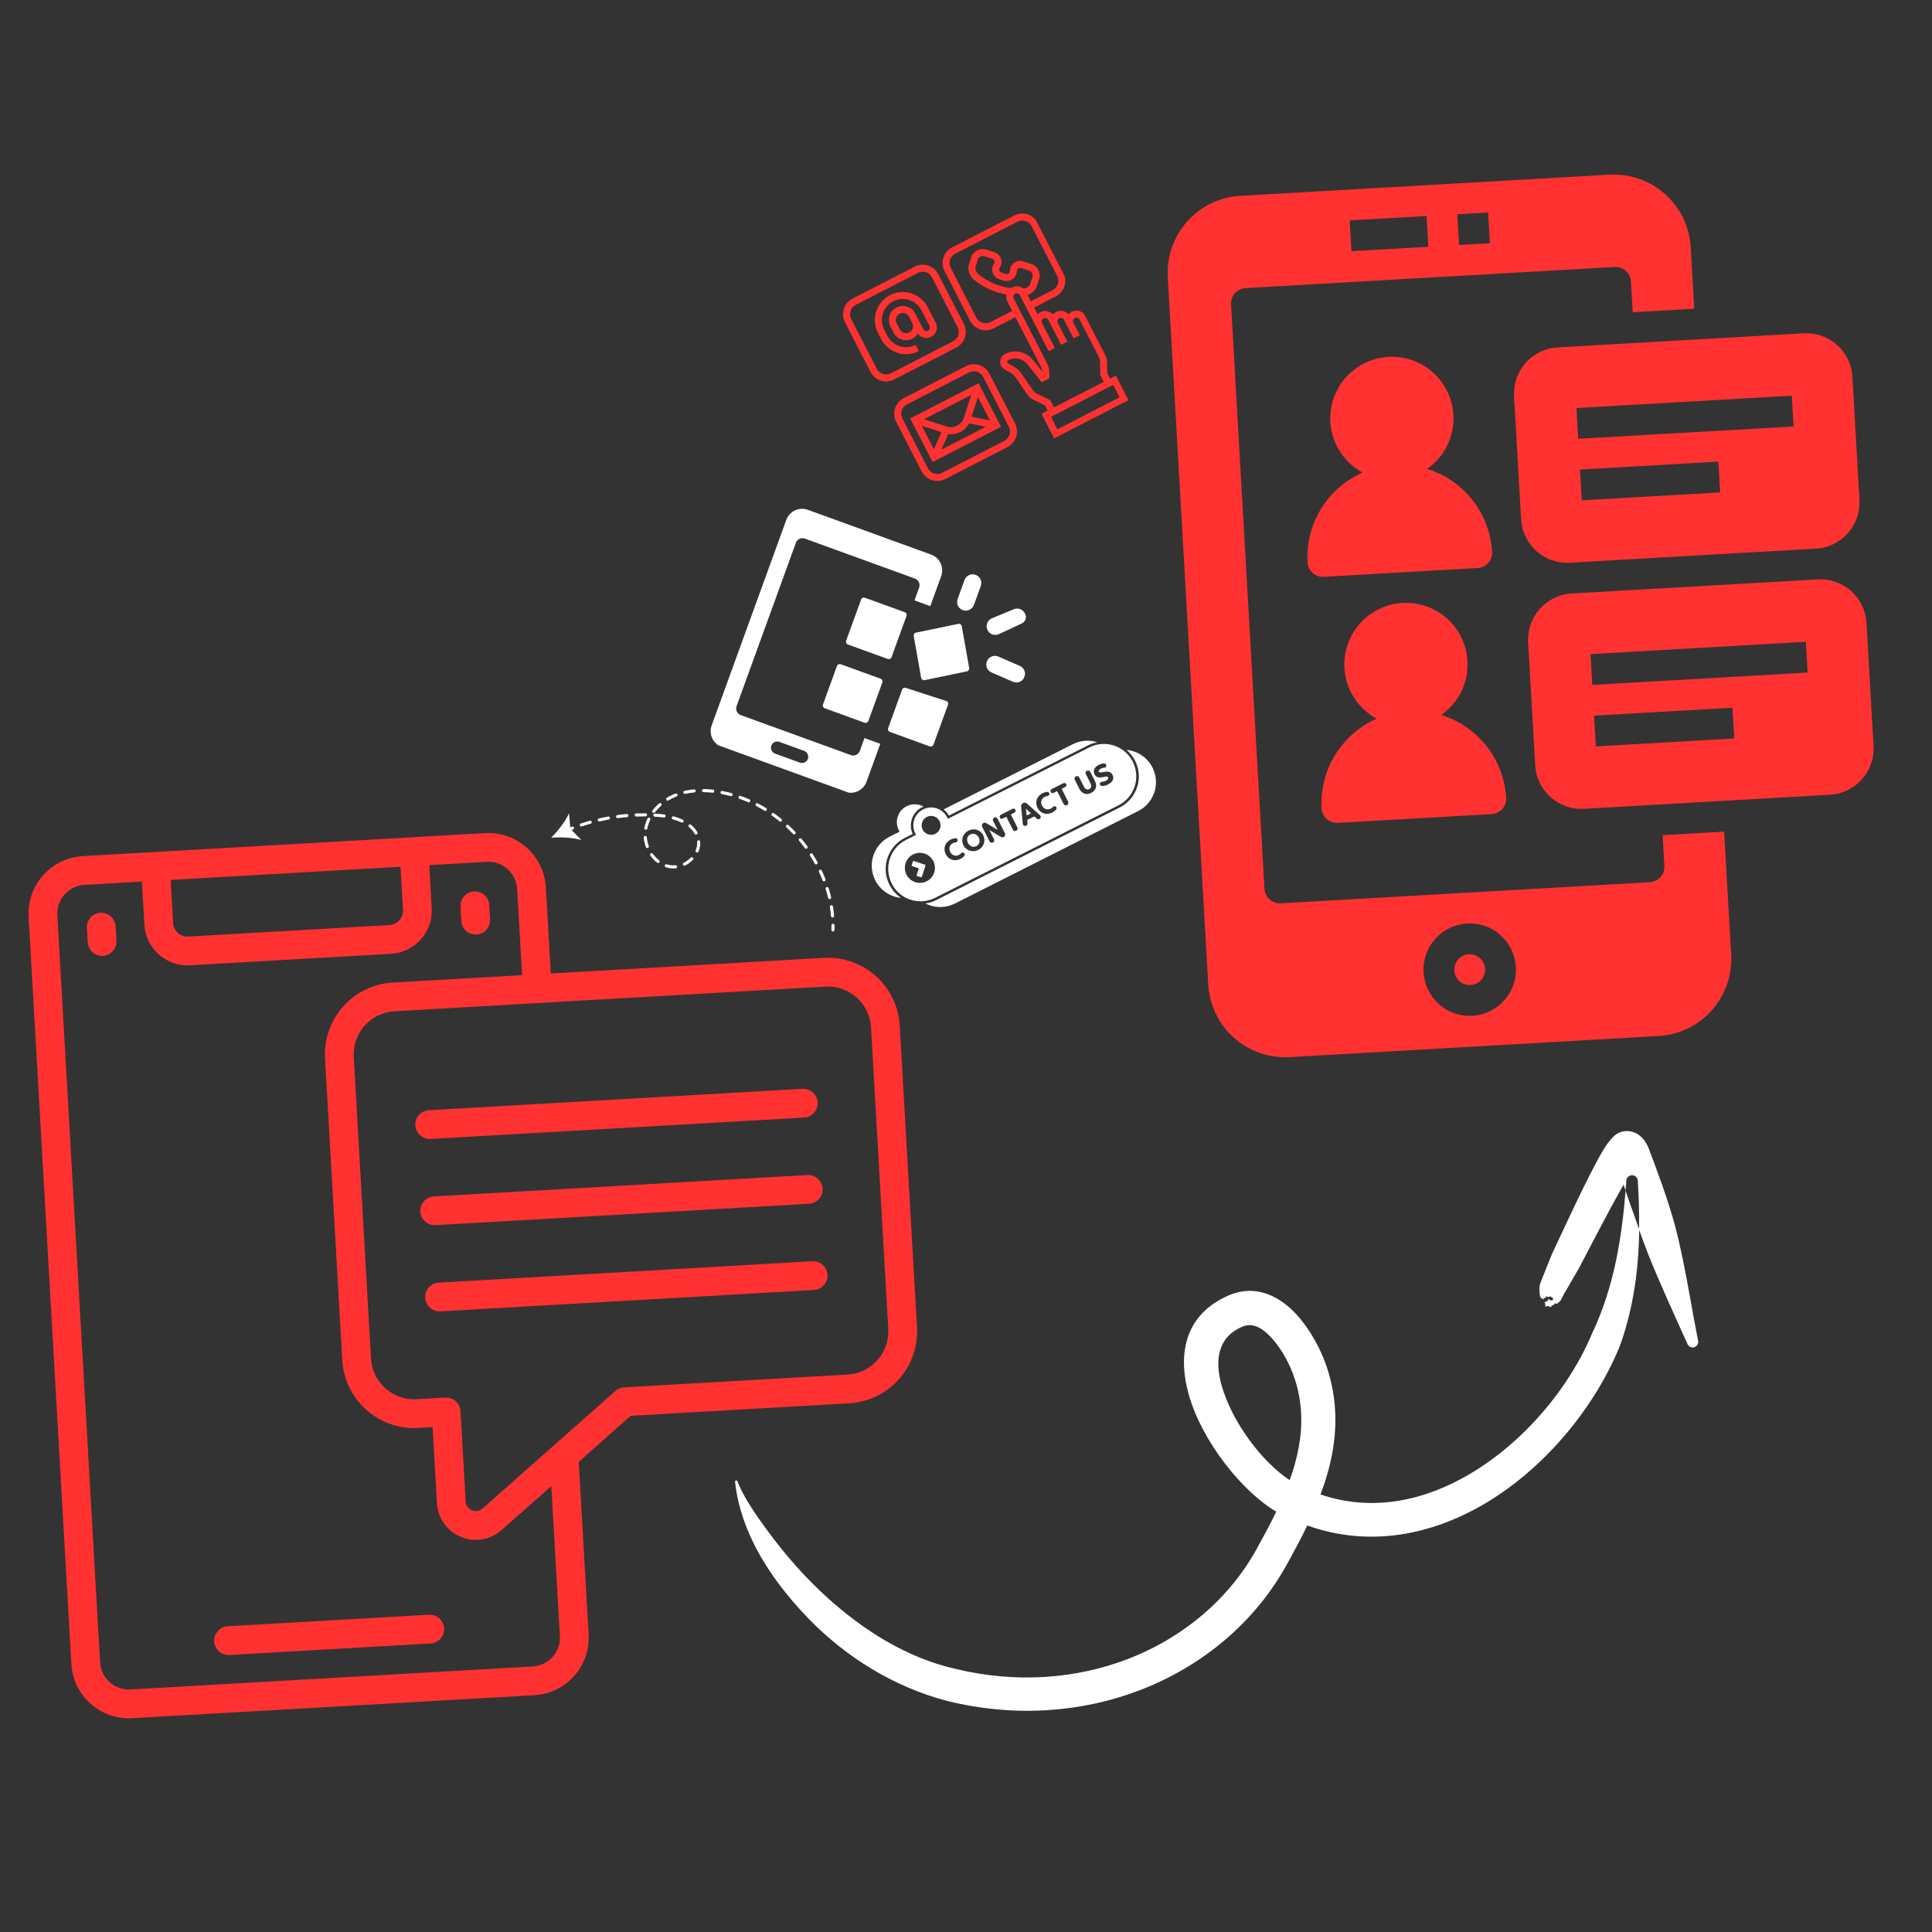
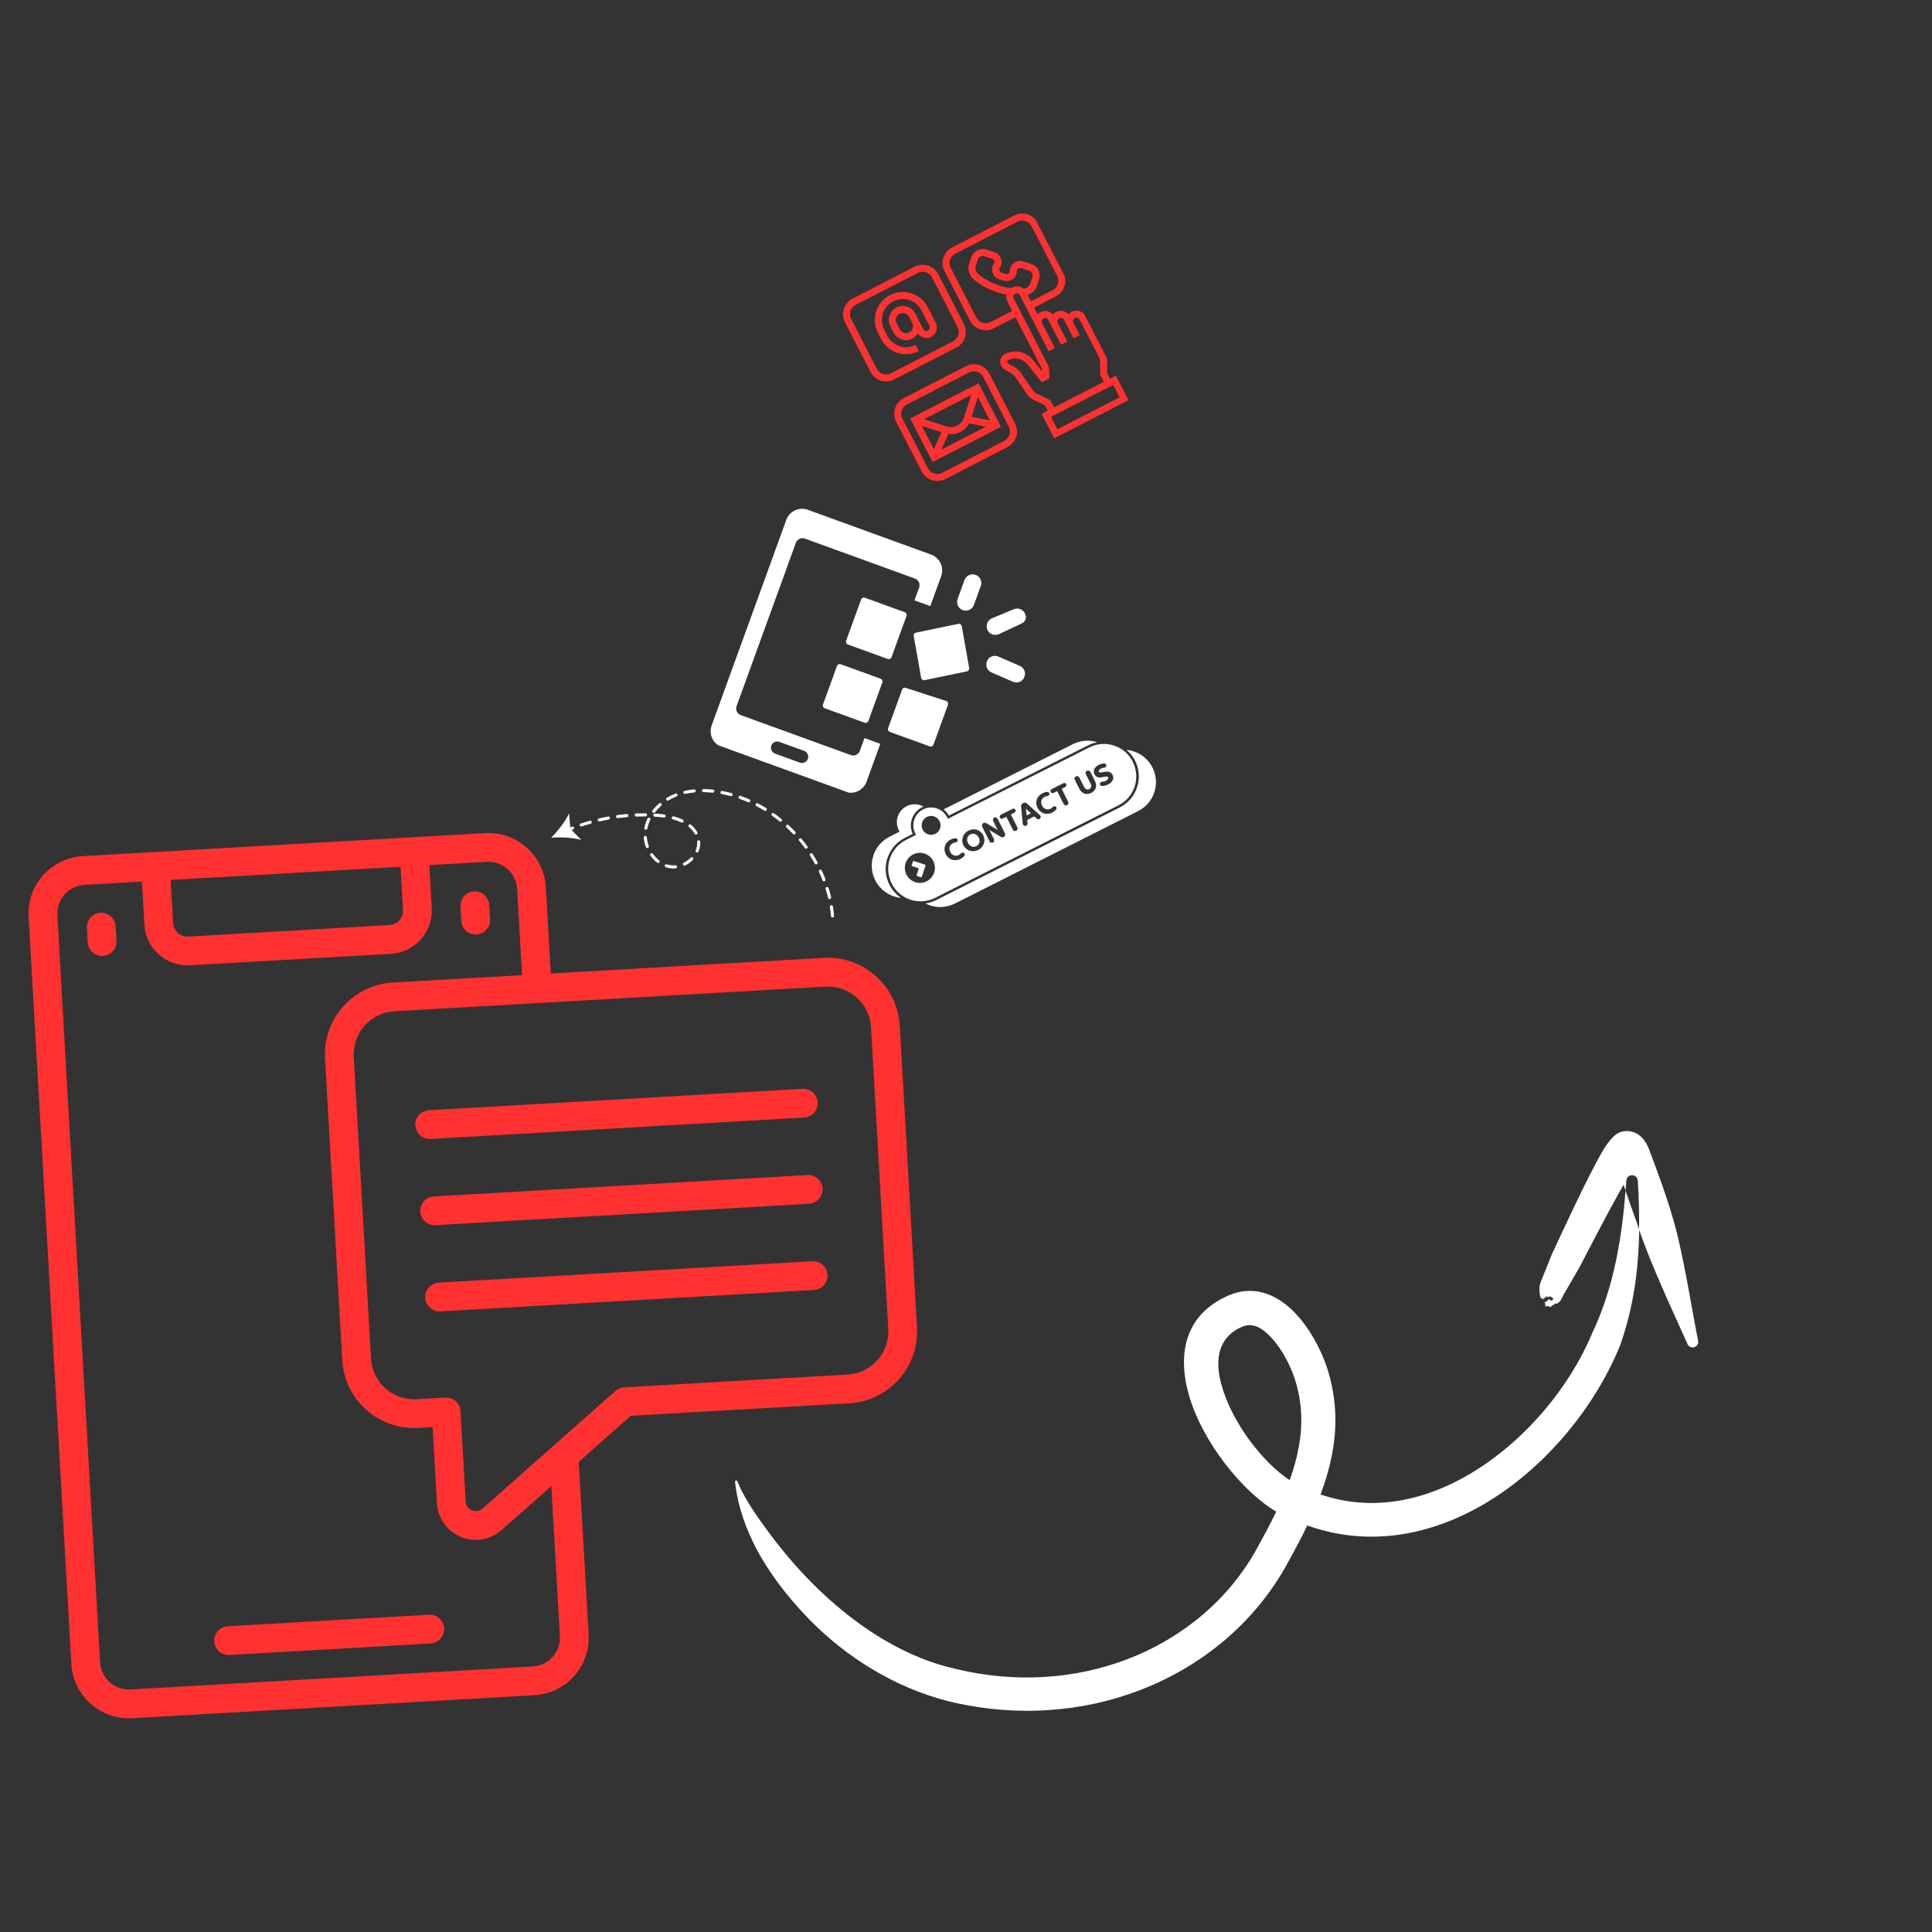
<svg xmlns="http://www.w3.org/2000/svg" width="1080" viewBox="0 0 810 810" height="1080" preserveAspectRatio="xMidYMid meet">
  <rect x="0" y="0" width="810" height="810" fill="#333333" stroke="none" />
  <defs>
    <clipPath id="1b33186001">
      <path d="M 11 349 L 385 349 L 385 721 L 11 721 Z M 11 349 " clip-rule="nonzero" />
    </clipPath>
    <clipPath id="afe381a1b1">
      <path d="M 10.617 360.309 L 372.277 339.617 L 392.969 701.277 L 31.309 721.969 Z M 10.617 360.309 " clip-rule="nonzero" />
    </clipPath>
    <clipPath id="c23de5737b">
      <path d="M 10.617 360.309 L 372.277 339.617 L 392.969 701.277 L 31.309 721.969 Z M 10.617 360.309 " clip-rule="nonzero" />
    </clipPath>
    <clipPath id="8f00b070c8">
      <path d="M 36 382 L 49 382 L 49 401 L 36 401 Z M 36 382 " clip-rule="nonzero" />
    </clipPath>
    <clipPath id="08a33b5c15">
      <path d="M 10.617 360.309 L 372.277 339.617 L 392.969 701.277 L 31.309 721.969 Z M 10.617 360.309 " clip-rule="nonzero" />
    </clipPath>
    <clipPath id="76e9290fd9">
      <path d="M 10.617 360.309 L 372.277 339.617 L 392.969 701.277 L 31.309 721.969 Z M 10.617 360.309 " clip-rule="nonzero" />
    </clipPath>
    <clipPath id="f090c91d71">
      <path d="M 193 373 L 206 373 L 206 392 L 193 392 Z M 193 373 " clip-rule="nonzero" />
    </clipPath>
    <clipPath id="e7fa0c51f4">
      <path d="M 10.617 360.309 L 372.277 339.617 L 392.969 701.277 L 31.309 721.969 Z M 10.617 360.309 " clip-rule="nonzero" />
    </clipPath>
    <clipPath id="b596f099e7">
      <path d="M 10.617 360.309 L 372.277 339.617 L 392.969 701.277 L 31.309 721.969 Z M 10.617 360.309 " clip-rule="nonzero" />
    </clipPath>
    <clipPath id="91c026444e">
      <path d="M 89 676 L 187 676 L 187 694 L 89 694 Z M 89 676 " clip-rule="nonzero" />
    </clipPath>
    <clipPath id="bbdf15431f">
      <path d="M 10.617 360.309 L 372.277 339.617 L 392.969 701.277 L 31.309 721.969 Z M 10.617 360.309 " clip-rule="nonzero" />
    </clipPath>
    <clipPath id="10c2d23cab">
      <path d="M 10.617 360.309 L 372.277 339.617 L 392.969 701.277 L 31.309 721.969 Z M 10.617 360.309 " clip-rule="nonzero" />
    </clipPath>
    <clipPath id="675d5f119f">
      <path d="M 174 456 L 343 456 L 343 478 L 174 478 Z M 174 456 " clip-rule="nonzero" />
    </clipPath>
    <clipPath id="06b01f70d9">
      <path d="M 10.617 360.309 L 372.277 339.617 L 392.969 701.277 L 31.309 721.969 Z M 10.617 360.309 " clip-rule="nonzero" />
    </clipPath>
    <clipPath id="e9664427b6">
      <path d="M 10.617 360.309 L 372.277 339.617 L 392.969 701.277 L 31.309 721.969 Z M 10.617 360.309 " clip-rule="nonzero" />
    </clipPath>
    <clipPath id="90a5cac57a">
      <path d="M 176 492 L 345 492 L 345 514 L 176 514 Z M 176 492 " clip-rule="nonzero" />
    </clipPath>
    <clipPath id="28d6adc5cc">
      <path d="M 10.617 360.309 L 372.277 339.617 L 392.969 701.277 L 31.309 721.969 Z M 10.617 360.309 " clip-rule="nonzero" />
    </clipPath>
    <clipPath id="e73dcd47ca">
      <path d="M 10.617 360.309 L 372.277 339.617 L 392.969 701.277 L 31.309 721.969 Z M 10.617 360.309 " clip-rule="nonzero" />
    </clipPath>
    <clipPath id="f510ae225f">
      <path d="M 178 528 L 347 528 L 347 550 L 178 550 Z M 178 528 " clip-rule="nonzero" />
    </clipPath>
    <clipPath id="713daa5c80">
      <path d="M 10.617 360.309 L 372.277 339.617 L 392.969 701.277 L 31.309 721.969 Z M 10.617 360.309 " clip-rule="nonzero" />
    </clipPath>
    <clipPath id="97ec1cce42">
      <path d="M 10.617 360.309 L 372.277 339.617 L 392.969 701.277 L 31.309 721.969 Z M 10.617 360.309 " clip-rule="nonzero" />
    </clipPath>
    <clipPath id="bb909588e0">
      <path d="M 489 73 L 786 73 L 786 444 L 489 444 Z M 489 73 " clip-rule="nonzero" />
    </clipPath>
    <clipPath id="1191121a64">
      <path d="M 487.738 83.773 L 771.523 67.539 L 792.215 429.195 L 508.43 445.434 Z M 487.738 83.773 " clip-rule="nonzero" />
    </clipPath>
    <clipPath id="625de1501e">
-       <path d="M 487.738 83.773 L 771.523 67.539 L 792.215 429.195 L 508.43 445.434 Z M 487.738 83.773 " clip-rule="nonzero" />
-     </clipPath>
+       </clipPath>
    <clipPath id="8ae8a0f863">
      <path d="M 308 474 L 712 474 L 712 718 L 308 718 Z M 308 474 " clip-rule="nonzero" />
    </clipPath>
    <clipPath id="0d9f08bd3c">
      <path d="M 288.004 653.215 L 480.168 346.137 L 744.652 511.648 L 552.484 818.727 Z M 288.004 653.215 " clip-rule="nonzero" />
    </clipPath>
    <clipPath id="7a8fe42a8a">
      <path d="M 288.004 653.215 L 480.168 346.137 L 744.652 511.648 L 552.484 818.727 Z M 288.004 653.215 " clip-rule="nonzero" />
    </clipPath>
    <clipPath id="909a9c849d">
      <path d="M 288.004 653.215 L 480.168 346.137 L 744.652 511.648 L 552.484 818.727 Z M 288.004 653.215 " clip-rule="nonzero" />
    </clipPath>
    <clipPath id="01a856bca4">
      <path d="M 348 387 L 350 387 L 350 391 L 348 391 Z M 348 387 " clip-rule="nonzero" />
    </clipPath>
    <clipPath id="e9324c5a77">
      <path d="M 311.121 302.207 L 356.355 386.883 L 273.664 431.059 L 228.43 346.383 Z M 311.121 302.207 " clip-rule="nonzero" />
    </clipPath>
    <clipPath id="8035307c55">
-       <path d="M 311.121 302.207 L 356.355 386.883 L 273.664 431.059 L 228.43 346.383 Z M 311.121 302.207 " clip-rule="nonzero" />
-     </clipPath>
+       </clipPath>
    <clipPath id="8af47b7519">
      <path d="M 243 330 L 350 330 L 350 385 L 243 385 Z M 243 330 " clip-rule="nonzero" />
    </clipPath>
    <clipPath id="8b951045af">
      <path d="M 311.121 302.207 L 356.355 386.883 L 273.664 431.059 L 228.43 346.383 Z M 311.121 302.207 " clip-rule="nonzero" />
    </clipPath>
    <clipPath id="158433d940">
      <path d="M 311.121 302.207 L 356.355 386.883 L 273.664 431.059 L 228.43 346.383 Z M 311.121 302.207 " clip-rule="nonzero" />
    </clipPath>
    <clipPath id="b280796e7b">
      <path d="M 237 346 L 241 346 L 241 349 L 237 349 Z M 237 346 " clip-rule="nonzero" />
    </clipPath>
    <clipPath id="7cba8040fd">
      <path d="M 311.121 302.207 L 356.355 386.883 L 273.664 431.059 L 228.43 346.383 Z M 311.121 302.207 " clip-rule="nonzero" />
    </clipPath>
    <clipPath id="0ac1326b18">
      <path d="M 311.121 302.207 L 356.355 386.883 L 273.664 431.059 L 228.43 346.383 Z M 311.121 302.207 " clip-rule="nonzero" />
    </clipPath>
    <clipPath id="7354abcfb6">
      <path d="M 231 340 L 244 340 L 244 353 L 231 353 Z M 231 340 " clip-rule="nonzero" />
    </clipPath>
    <clipPath id="d31e104cc5">
-       <path d="M 311.121 302.207 L 356.355 386.883 L 273.664 431.059 L 228.43 346.383 Z M 311.121 302.207 " clip-rule="nonzero" />
+       <path d="M 311.121 302.207 L 356.355 386.883 L 273.664 431.059 L 228.43 346.383 M 311.121 302.207 " clip-rule="nonzero" />
    </clipPath>
    <clipPath id="caa058d415">
      <path d="M 311.121 302.207 L 356.355 386.883 L 273.664 431.059 L 228.43 346.383 Z M 311.121 302.207 " clip-rule="nonzero" />
    </clipPath>
    <clipPath id="3b02a7e799">
      <path d="M 297 213 L 396 213 L 396 333 L 297 333 Z M 297 213 " clip-rule="nonzero" />
    </clipPath>
    <clipPath id="8e082be292">
      <path d="M 332.109 211.207 L 441.379 250.887 L 405.281 350.285 L 296.016 310.605 Z M 332.109 211.207 " clip-rule="nonzero" />
    </clipPath>
    <clipPath id="dae693115d">
      <path d="M 332.109 211.207 L 441.379 250.887 L 405.281 350.285 L 296.016 310.605 Z M 332.109 211.207 " clip-rule="nonzero" />
    </clipPath>
    <clipPath id="e7a0b7eee4">
      <path d="M 332.062 211.332 L 397.234 234.996 L 361.121 334.441 L 295.953 310.777 Z M 332.062 211.332 " clip-rule="nonzero" />
    </clipPath>
    <clipPath id="9b0c4dcd16">
      <path d="M 344 278 L 371 278 L 371 304 L 344 304 Z M 344 278 " clip-rule="nonzero" />
    </clipPath>
    <clipPath id="c16b312ba5">
      <path d="M 332.109 211.207 L 441.379 250.887 L 405.281 350.285 L 296.016 310.605 Z M 332.109 211.207 " clip-rule="nonzero" />
    </clipPath>
    <clipPath id="7b0e69a434">
      <path d="M 332.109 211.207 L 441.379 250.887 L 405.281 350.285 L 296.016 310.605 Z M 332.109 211.207 " clip-rule="nonzero" />
    </clipPath>
    <clipPath id="4422130247">
      <path d="M 354 250 L 381 250 L 381 277 L 354 277 Z M 354 250 " clip-rule="nonzero" />
    </clipPath>
    <clipPath id="5d81ec6458">
      <path d="M 332.109 211.207 L 441.379 250.887 L 405.281 350.285 L 296.016 310.605 Z M 332.109 211.207 " clip-rule="nonzero" />
    </clipPath>
    <clipPath id="def58a0a0d">
      <path d="M 332.109 211.207 L 441.379 250.887 L 405.281 350.285 L 296.016 310.605 Z M 332.109 211.207 " clip-rule="nonzero" />
    </clipPath>
    <clipPath id="c3c94bafd1">
      <path d="M 372 288 L 398 288 L 398 314 L 372 314 Z M 372 288 " clip-rule="nonzero" />
    </clipPath>
    <clipPath id="8cf3e32328">
      <path d="M 332.109 211.207 L 441.379 250.887 L 405.281 350.285 L 296.016 310.605 Z M 332.109 211.207 " clip-rule="nonzero" />
    </clipPath>
    <clipPath id="ef46cea1c4">
      <path d="M 332.109 211.207 L 441.379 250.887 L 405.281 350.285 L 296.016 310.605 Z M 332.109 211.207 " clip-rule="nonzero" />
    </clipPath>
    <clipPath id="4e0eea3c83">
      <path d="M 383 261 L 407 261 L 407 286 L 383 286 Z M 383 261 " clip-rule="nonzero" />
    </clipPath>
    <clipPath id="db97dedfbb">
      <path d="M 332.109 211.207 L 441.379 250.887 L 405.281 350.285 L 296.016 310.605 Z M 332.109 211.207 " clip-rule="nonzero" />
    </clipPath>
    <clipPath id="d8ee7a0b4e">
      <path d="M 332.109 211.207 L 441.379 250.887 L 405.281 350.285 L 296.016 310.605 Z M 332.109 211.207 " clip-rule="nonzero" />
    </clipPath>
    <clipPath id="7aba1b6584">
      <path d="M 413 255 L 431 255 L 431 267 L 413 267 Z M 413 255 " clip-rule="nonzero" />
    </clipPath>
    <clipPath id="7473e5e402">
      <path d="M 332.109 211.207 L 441.379 250.887 L 405.281 350.285 L 296.016 310.605 Z M 332.109 211.207 " clip-rule="nonzero" />
    </clipPath>
    <clipPath id="8417e33dd2">
      <path d="M 332.109 211.207 L 441.379 250.887 L 405.281 350.285 L 296.016 310.605 Z M 332.109 211.207 " clip-rule="nonzero" />
    </clipPath>
    <clipPath id="d9bcd61ab1">
      <path d="M 401 240 L 412 240 L 412 257 L 401 257 Z M 401 240 " clip-rule="nonzero" />
    </clipPath>
    <clipPath id="4493f90a7d">
      <path d="M 332.109 211.207 L 441.379 250.887 L 405.281 350.285 L 296.016 310.605 Z M 332.109 211.207 " clip-rule="nonzero" />
    </clipPath>
    <clipPath id="6b76b9f357">
      <path d="M 332.109 211.207 L 441.379 250.887 L 405.281 350.285 L 296.016 310.605 Z M 332.109 211.207 " clip-rule="nonzero" />
    </clipPath>
    <clipPath id="bc17884d97">
      <path d="M 413 274 L 430 274 L 430 287 L 413 287 Z M 413 274 " clip-rule="nonzero" />
    </clipPath>
    <clipPath id="44a64a2526">
      <path d="M 332.109 211.207 L 441.379 250.887 L 405.281 350.285 L 296.016 310.605 Z M 332.109 211.207 " clip-rule="nonzero" />
    </clipPath>
    <clipPath id="cd821d25d6">
      <path d="M 332.109 211.207 L 441.379 250.887 L 405.281 350.285 L 296.016 310.605 Z M 332.109 211.207 " clip-rule="nonzero" />
    </clipPath>
    <clipPath id="f0a30017ee">
      <path d="M 414.301 273.09 L 431.176 279.219 L 427.977 288.023 L 411.102 281.898 Z M 414.301 273.09 " clip-rule="nonzero" />
    </clipPath>
    <clipPath id="c3c138e249">
      <path d="M 365 310 L 485 310 L 485 381 L 365 381 Z M 365 310 " clip-rule="nonzero" />
    </clipPath>
    <clipPath id="c69ae23acf">
      <path d="M 356.996 349.637 L 468.812 293.203 L 489.426 334.047 L 377.609 390.48 Z M 356.996 349.637 " clip-rule="nonzero" />
    </clipPath>
    <clipPath id="0a45e8053d">
      <path d="M 356.996 349.637 L 468.812 293.203 L 489.426 334.047 L 377.609 390.48 Z M 356.996 349.637 " clip-rule="nonzero" />
    </clipPath>
    <clipPath id="e9cdbdff02">
      <path d="M 395 89 L 474 89 L 474 184 L 395 184 Z M 395 89 " clip-rule="nonzero" />
    </clipPath>
    <clipPath id="0e78c2524b">
      <path d="M 350.898 128.562 L 431.602 87.059 L 473.105 167.762 L 392.402 209.266 Z M 350.898 128.562 " clip-rule="nonzero" />
    </clipPath>
    <clipPath id="23c7da173c">
      <path d="M 350.898 128.562 L 431.602 87.059 L 473.105 167.762 L 392.402 209.266 Z M 350.898 128.562 " clip-rule="nonzero" />
    </clipPath>
    <clipPath id="296758603c">
      <path d="M 374 152 L 427 152 L 427 202 L 374 202 Z M 374 152 " clip-rule="nonzero" />
    </clipPath>
    <clipPath id="87be5db09d">
      <path d="M 350.898 128.562 L 431.602 87.059 L 473.105 167.762 L 392.402 209.266 Z M 350.898 128.562 " clip-rule="nonzero" />
    </clipPath>
    <clipPath id="f9bed602f5">
      <path d="M 350.898 128.562 L 431.602 87.059 L 473.105 167.762 L 392.402 209.266 Z M 350.898 128.562 " clip-rule="nonzero" />
    </clipPath>
    <clipPath id="eabbf7f584">
      <path d="M 353 110 L 405 110 L 405 160 L 353 160 Z M 353 110 " clip-rule="nonzero" />
    </clipPath>
    <clipPath id="4c86c21e83">
      <path d="M 350.898 128.562 L 431.602 87.059 L 473.105 167.762 L 392.402 209.266 Z M 350.898 128.562 " clip-rule="nonzero" />
    </clipPath>
    <clipPath id="61857f974e">
      <path d="M 350.898 128.562 L 431.602 87.059 L 473.105 167.762 L 392.402 209.266 Z M 350.898 128.562 " clip-rule="nonzero" />
    </clipPath>
    <clipPath id="2e0f21f5c2">
      <path d="M 366 122 L 393 122 L 393 149 L 366 149 Z M 366 122 " clip-rule="nonzero" />
    </clipPath>
    <clipPath id="894d2ddad1">
      <path d="M 350.898 128.562 L 431.602 87.059 L 473.105 167.762 L 392.402 209.266 Z M 350.898 128.562 " clip-rule="nonzero" />
    </clipPath>
    <clipPath id="f059499544">
      <path d="M 350.898 128.562 L 431.602 87.059 L 473.105 167.762 L 392.402 209.266 Z M 350.898 128.562 " clip-rule="nonzero" />
    </clipPath>
    <clipPath id="4ba504fdca">
      <path d="M 381 160 L 420 160 L 420 194 L 381 194 Z M 381 160 " clip-rule="nonzero" />
    </clipPath>
    <clipPath id="ba567f12d3">
      <path d="M 350.898 128.562 L 431.602 87.059 L 473.105 167.762 L 392.402 209.266 Z M 350.898 128.562 " clip-rule="nonzero" />
    </clipPath>
    <clipPath id="05bac0ca19">
      <path d="M 350.898 128.562 L 431.602 87.059 L 473.105 167.762 L 392.402 209.266 Z M 350.898 128.562 " clip-rule="nonzero" />
    </clipPath>
  </defs>
  <g clip-path="url(#1b33186001)">
    <g clip-path="url(#afe381a1b1)">
      <g clip-path="url(#c23de5737b)">
        <path fill="#ff3131" d="M 372.414 557.184 C 372.984 567.16 365.352 575.719 355.375 576.289 L 261.676 581.648 C 260.312 581.727 259.043 582.246 258.008 583.156 L 202.328 632.449 C 200.531 634.062 198.613 633.512 197.887 633.199 C 197.137 632.887 195.379 631.926 195.242 629.48 L 193.074 591.617 C 192.887 588.301 190.023 585.75 186.707 585.938 L 174.656 586.629 C 164.68 587.199 156.125 579.566 155.551 569.59 L 148.316 443.086 C 147.742 433.109 155.375 424.551 165.352 423.98 L 346.07 413.641 C 356.047 413.07 364.605 420.703 365.176 430.68 Z M 234.734 685.934 C 235.113 692.566 230.012 698.289 223.375 698.668 L 54.703 708.32 C 48.066 708.699 42.348 703.598 41.965 696.961 L 24.043 383.715 C 23.664 377.082 28.77 371.359 35.402 370.98 L 59.5 369.602 L 60.531 387.672 C 61.105 397.648 69.66 405.281 79.641 404.711 L 163.973 399.887 C 173.949 399.312 181.582 390.758 181.012 380.781 L 179.977 362.707 L 204.074 361.328 C 210.711 360.949 216.43 366.051 216.812 372.688 L 218.879 408.832 L 164.664 411.934 C 148.051 412.883 135.316 427.164 136.266 443.777 L 143.504 570.277 C 144.453 586.891 158.734 599.625 175.348 598.676 L 181.371 598.332 L 183.191 630.168 C 183.555 636.496 187.406 641.941 193.258 644.348 C 195.605 645.324 198.059 645.727 200.461 645.586 C 204.035 645.383 207.52 643.98 210.328 641.457 L 231.137 623.059 Z M 167.93 363.398 L 168.965 381.469 C 169.152 384.785 166.602 387.648 163.285 387.836 L 78.949 392.664 C 75.633 392.852 72.77 390.301 72.582 386.984 L 71.547 368.91 Z M 345.383 401.594 L 230.926 408.141 L 228.859 372 C 228.098 358.703 216.68 348.52 203.383 349.281 L 34.715 358.93 C 21.418 359.691 11.234 371.109 11.996 384.406 L 29.918 697.652 C 30.68 710.945 42.098 721.129 55.395 720.367 L 224.062 710.719 C 237.359 709.957 247.543 698.539 246.781 685.242 L 242.641 612.887 L 264.438 593.578 L 356.066 588.336 C 372.68 587.387 385.414 573.105 384.461 556.492 L 377.223 429.988 C 376.273 413.379 361.996 400.645 345.383 401.594 " fill-opacity="1" fill-rule="nonzero" />
      </g>
    </g>
  </g>
  <g clip-path="url(#8f00b070c8)">
    <g clip-path="url(#08a33b5c15)">
      <g clip-path="url(#76e9290fd9)">
        <path fill="#ff3131" d="M 42.117 382.684 C 38.797 382.871 36.246 385.734 36.438 389.051 L 36.781 395.074 C 36.973 398.395 39.832 400.945 43.152 400.754 C 46.469 400.566 49.02 397.703 48.828 394.387 L 48.484 388.363 C 48.297 385.043 45.434 382.492 42.117 382.684 " fill-opacity="1" fill-rule="nonzero" />
      </g>
    </g>
  </g>
  <g clip-path="url(#f090c91d71)">
    <g clip-path="url(#e7fa0c51f4)">
      <g clip-path="url(#b596f099e7)">
        <path fill="#ff3131" d="M 199.773 391.793 C 203.09 391.605 205.641 388.742 205.453 385.426 L 205.109 379.402 C 204.918 376.082 202.059 373.531 198.738 373.723 C 195.422 373.91 192.871 376.773 193.059 380.09 L 193.406 386.113 C 193.594 389.434 196.457 391.984 199.773 391.793 " fill-opacity="1" fill-rule="nonzero" />
      </g>
    </g>
  </g>
  <g clip-path="url(#91c026444e)">
    <g clip-path="url(#bbdf15431f)">
      <g clip-path="url(#10c2d23cab)">
        <path fill="#ff3131" d="M 179.828 676.988 L 95.492 681.812 C 92.176 682 89.625 684.863 89.812 688.18 C 90.004 691.496 92.863 694.051 96.184 693.859 L 180.516 689.035 C 183.836 688.844 186.387 685.984 186.195 682.664 C 186.008 679.348 183.145 676.797 179.828 676.988 " fill-opacity="1" fill-rule="nonzero" />
      </g>
    </g>
  </g>
  <g clip-path="url(#675d5f119f)">
    <g clip-path="url(#06b01f70d9)">
      <g clip-path="url(#e9664427b6)">
        <path fill="#ff3131" d="M 336.434 456.5 L 179.812 465.461 C 176.496 465.648 173.945 468.512 174.133 471.828 C 174.324 475.145 177.184 477.695 180.504 477.508 L 337.125 468.547 C 340.441 468.355 342.992 465.496 342.805 462.176 C 342.613 458.859 339.754 456.309 336.434 456.5 " fill-opacity="1" fill-rule="nonzero" />
      </g>
    </g>
  </g>
  <g clip-path="url(#90a5cac57a)">
    <g clip-path="url(#28d6adc5cc)">
      <g clip-path="url(#e73dcd47ca)">
        <path fill="#ff3131" d="M 338.504 492.641 L 181.883 501.602 C 178.562 501.793 176.012 504.652 176.203 507.973 C 176.391 511.289 179.254 513.84 182.57 513.652 L 339.191 504.691 C 342.512 504.5 345.062 501.641 344.871 498.32 C 344.684 495.004 341.82 492.453 338.504 492.641 " fill-opacity="1" fill-rule="nonzero" />
      </g>
    </g>
  </g>
  <g clip-path="url(#f510ae225f)">
    <g clip-path="url(#713daa5c80)">
      <g clip-path="url(#97ec1cce42)">
        <path fill="#ff3131" d="M 340.57 528.785 L 183.949 537.746 C 180.633 537.938 178.078 540.797 178.27 544.113 C 178.461 547.434 181.32 549.984 184.637 549.793 L 341.262 540.832 C 344.578 540.645 347.129 537.781 346.941 534.465 C 346.75 531.148 343.891 528.598 340.57 528.785 " fill-opacity="1" fill-rule="nonzero" />
      </g>
    </g>
  </g>
  <g clip-path="url(#bb909588e0)">
    <g clip-path="url(#1191121a64)">
      <g clip-path="url(#625de1501e)">
        <path fill="#ff3131" d="M 615.816 400.086 C 615.391 400.109 614.977 400.172 614.562 400.281 C 614.152 400.387 613.758 400.531 613.375 400.715 C 612.992 400.902 612.633 401.121 612.293 401.375 C 611.957 401.633 611.645 401.918 611.363 402.234 C 611.082 402.551 610.832 402.891 610.617 403.258 C 610.402 403.621 610.227 404.004 610.086 404.406 C 609.945 404.805 609.848 405.215 609.789 405.637 C 609.73 406.055 609.711 406.477 609.734 406.902 C 609.762 407.324 609.824 407.742 609.934 408.152 C 610.039 408.562 610.184 408.957 610.367 409.34 C 610.551 409.723 610.773 410.082 611.027 410.422 C 611.281 410.762 611.57 411.07 611.887 411.352 C 612.203 411.637 612.543 411.883 612.91 412.098 C 613.273 412.312 613.656 412.492 614.059 412.633 C 614.457 412.77 614.867 412.871 615.289 412.93 C 615.707 412.988 616.129 413.004 616.555 412.98 C 616.977 412.957 617.395 412.891 617.805 412.785 C 618.215 412.68 618.609 412.531 618.992 412.348 C 619.375 412.164 619.734 411.945 620.074 411.688 C 620.41 411.434 620.723 411.148 621.004 410.832 C 621.285 410.516 621.535 410.172 621.75 409.809 C 621.965 409.441 622.145 409.059 622.281 408.66 C 622.422 408.258 622.523 407.848 622.582 407.43 C 622.641 407.008 622.656 406.586 622.633 406.164 C 622.609 405.738 622.543 405.324 622.438 404.914 C 622.332 404.5 622.184 404.105 622 403.723 C 621.816 403.344 621.598 402.98 621.34 402.645 C 621.086 402.305 620.801 401.992 620.484 401.711 C 620.168 401.43 619.824 401.18 619.461 400.965 C 619.094 400.75 618.711 400.574 618.312 400.434 C 617.91 400.293 617.5 400.195 617.082 400.137 C 616.66 400.078 616.238 400.059 615.816 400.086 Z M 615.816 400.086 C 615.391 400.109 614.977 400.172 614.562 400.281 C 614.152 400.387 613.758 400.531 613.375 400.715 C 612.992 400.902 612.633 401.121 612.293 401.375 C 611.957 401.633 611.645 401.918 611.363 402.234 C 611.082 402.551 610.832 402.891 610.617 403.258 C 610.402 403.621 610.227 404.004 610.086 404.406 C 609.945 404.805 609.848 405.215 609.789 405.637 C 609.73 406.055 609.711 406.477 609.734 406.902 C 609.762 407.324 609.824 407.742 609.934 408.152 C 610.039 408.562 610.184 408.957 610.367 409.34 C 610.551 409.723 610.773 410.082 611.027 410.422 C 611.281 410.762 611.57 411.07 611.887 411.352 C 612.203 411.637 612.543 411.883 612.91 412.098 C 613.273 412.312 613.656 412.492 614.059 412.633 C 614.457 412.77 614.867 412.871 615.289 412.93 C 615.707 412.988 616.129 413.004 616.555 412.98 C 616.977 412.957 617.395 412.891 617.805 412.785 C 618.215 412.68 618.609 412.531 618.992 412.348 C 619.375 412.164 619.734 411.945 620.074 411.688 C 620.41 411.434 620.723 411.148 621.004 410.832 C 621.285 410.516 621.535 410.172 621.75 409.809 C 621.965 409.441 622.145 409.059 622.281 408.66 C 622.422 408.258 622.523 407.848 622.582 407.43 C 622.641 407.008 622.656 406.586 622.633 406.164 C 622.609 405.738 622.543 405.324 622.438 404.914 C 622.332 404.5 622.184 404.105 622 403.723 C 621.816 403.344 621.598 402.98 621.34 402.645 C 621.086 402.305 620.801 401.992 620.484 401.711 C 620.168 401.43 619.824 401.18 619.461 400.965 C 619.094 400.75 618.711 400.574 618.312 400.434 C 617.91 400.293 617.5 400.195 617.082 400.137 C 616.66 400.078 616.238 400.059 615.816 400.086 Z M 710.312 129.43 L 708.836 103.637 C 708.773 102.582 708.664 101.531 708.5 100.484 C 708.336 99.441 708.121 98.406 707.855 97.383 C 707.59 96.359 707.277 95.348 706.91 94.355 C 706.547 93.363 706.137 92.391 705.676 91.438 C 705.215 90.484 704.711 89.559 704.16 88.656 C 703.609 87.754 703.012 86.879 702.375 86.035 C 701.738 85.191 701.062 84.379 700.348 83.602 C 699.629 82.824 698.875 82.082 698.086 81.379 C 697.297 80.676 696.477 80.012 695.621 79.387 C 694.766 78.766 693.883 78.184 692.973 77.648 C 692.062 77.113 691.125 76.621 690.164 76.176 C 689.207 75.73 688.227 75.336 687.227 74.988 C 686.23 74.641 685.215 74.34 684.188 74.094 C 683.16 73.844 682.121 73.645 681.074 73.5 C 680.027 73.352 678.977 73.258 677.918 73.215 C 676.859 73.172 675.805 73.18 674.75 73.238 L 519.988 82.094 C 518.934 82.152 517.883 82.266 516.836 82.43 C 515.793 82.594 514.758 82.809 513.734 83.074 C 512.711 83.34 511.703 83.652 510.707 84.016 C 509.715 84.383 508.742 84.793 507.789 85.254 C 506.84 85.715 505.91 86.219 505.008 86.77 C 504.105 87.32 503.23 87.914 502.387 88.551 C 501.543 89.188 500.73 89.867 499.953 90.582 C 499.176 91.301 498.434 92.051 497.73 92.84 C 497.027 93.633 496.363 94.453 495.738 95.309 C 495.117 96.16 494.535 97.047 494 97.957 C 493.465 98.867 492.973 99.805 492.527 100.762 C 492.086 101.723 491.688 102.703 491.34 103.703 C 490.992 104.699 490.691 105.715 490.445 106.742 C 490.195 107.77 489.996 108.809 489.852 109.855 C 489.703 110.902 489.609 111.953 489.566 113.012 C 489.523 114.066 489.531 115.125 489.59 116.18 L 506.562 412.805 C 506.621 413.859 506.734 414.91 506.898 415.957 C 507.062 417 507.277 418.035 507.543 419.059 C 507.809 420.082 508.121 421.09 508.484 422.086 C 508.852 423.078 509.262 424.051 509.723 425.004 C 510.184 425.953 510.688 426.883 511.238 427.785 C 511.789 428.688 512.383 429.562 513.02 430.406 C 513.656 431.25 514.336 432.062 515.051 432.84 C 515.77 433.617 516.52 434.359 517.309 435.062 C 518.098 435.766 518.922 436.43 519.777 437.055 C 520.629 437.676 521.512 438.258 522.426 438.793 C 523.336 439.328 524.273 439.82 525.23 440.266 C 526.191 440.707 527.172 441.105 528.168 441.453 C 529.168 441.801 530.184 442.102 531.211 442.348 C 532.238 442.598 533.277 442.793 534.324 442.941 C 535.371 443.09 536.422 443.184 537.48 443.227 C 538.535 443.27 539.594 443.262 540.648 443.203 L 695.41 434.348 C 696.465 434.285 697.516 434.176 698.559 434.012 C 699.605 433.848 700.641 433.633 701.664 433.367 C 702.688 433.102 703.695 432.789 704.688 432.422 C 705.684 432.059 706.656 431.648 707.605 431.188 C 708.559 430.727 709.488 430.223 710.391 429.672 C 711.293 429.121 712.168 428.523 713.012 427.887 C 713.855 427.25 714.668 426.574 715.445 425.859 C 716.223 425.141 716.965 424.387 717.668 423.598 C 718.371 422.809 719.035 421.988 719.656 421.133 C 720.281 420.277 720.859 419.395 721.398 418.484 C 721.934 417.574 722.426 416.637 722.867 415.676 C 723.312 414.719 723.711 413.738 724.059 412.738 C 724.406 411.742 724.703 410.727 724.953 409.699 C 725.203 408.672 725.398 407.633 725.547 406.586 C 725.691 405.539 725.789 404.488 725.832 403.43 C 725.875 402.371 725.867 401.316 725.805 400.262 L 722.855 348.672 L 697.062 350.148 L 697.801 363.047 C 697.824 363.469 697.805 363.891 697.746 364.312 C 697.688 364.73 697.59 365.141 697.449 365.543 C 697.309 365.941 697.133 366.324 696.918 366.691 C 696.703 367.055 696.453 367.398 696.172 367.715 C 695.891 368.031 695.578 368.316 695.238 368.57 C 694.902 368.828 694.543 369.047 694.16 369.23 C 693.777 369.414 693.383 369.562 692.969 369.668 C 692.559 369.773 692.145 369.84 691.719 369.863 L 536.961 378.719 C 536.535 378.742 536.113 378.727 535.695 378.664 C 535.273 378.605 534.863 378.508 534.465 378.367 C 534.062 378.227 533.68 378.051 533.316 377.836 C 532.949 377.621 532.609 377.371 532.293 377.09 C 531.977 376.809 531.688 376.496 531.434 376.16 C 531.18 375.82 530.957 375.461 530.773 375.078 C 530.59 374.695 530.445 374.301 530.336 373.891 C 530.23 373.48 530.168 373.062 530.141 372.637 L 516.121 127.602 C 516.098 127.176 516.117 126.758 516.176 126.336 C 516.234 125.914 516.332 125.504 516.473 125.105 C 516.613 124.703 516.789 124.32 517.004 123.957 C 517.219 123.59 517.469 123.25 517.75 122.934 C 518.031 122.617 518.344 122.332 518.68 122.074 C 519.02 121.82 519.379 121.602 519.762 121.414 C 520.145 121.23 520.539 121.086 520.949 120.98 C 521.363 120.875 521.777 120.809 522.203 120.785 L 676.961 111.93 C 677.387 111.906 677.809 111.922 678.227 111.98 C 678.648 112.039 679.059 112.141 679.457 112.277 C 679.859 112.418 680.242 112.598 680.605 112.812 C 680.973 113.027 681.312 113.273 681.629 113.559 C 681.945 113.84 682.234 114.148 682.488 114.488 C 682.742 114.828 682.965 115.188 683.148 115.57 C 683.332 115.949 683.477 116.348 683.582 116.758 C 683.691 117.168 683.754 117.586 683.781 118.008 L 684.516 130.906 Z M 615.078 387.188 C 615.711 387.152 616.344 387.145 616.98 387.172 C 617.613 387.199 618.246 387.254 618.871 387.344 C 619.5 387.43 620.125 387.551 620.742 387.699 C 621.355 387.848 621.965 388.027 622.566 388.234 C 623.164 388.445 623.75 388.684 624.328 388.949 C 624.902 389.215 625.465 389.512 626.012 389.832 C 626.559 390.156 627.09 390.504 627.602 390.875 C 628.113 391.25 628.605 391.648 629.082 392.07 C 629.555 392.492 630.008 392.938 630.438 393.406 C 630.867 393.871 631.273 394.359 631.652 394.863 C 632.035 395.371 632.395 395.895 632.723 396.438 C 633.055 396.98 633.355 397.535 633.633 398.105 C 633.91 398.68 634.156 399.262 634.375 399.859 C 634.594 400.453 634.781 401.059 634.941 401.672 C 635.102 402.289 635.23 402.906 635.328 403.535 C 635.426 404.16 635.492 404.793 635.527 405.426 C 635.566 406.059 635.57 406.691 635.543 407.328 C 635.52 407.961 635.461 408.594 635.375 409.223 C 635.285 409.848 635.168 410.473 635.016 411.09 C 634.867 411.707 634.688 412.312 634.48 412.914 C 634.27 413.512 634.035 414.102 633.766 414.676 C 633.5 415.25 633.207 415.812 632.883 416.359 C 632.562 416.906 632.215 417.438 631.84 417.949 C 631.465 418.461 631.066 418.957 630.645 419.43 C 630.223 419.902 629.777 420.355 629.312 420.785 C 628.844 421.215 628.359 421.621 627.852 422.004 C 627.344 422.383 626.82 422.742 626.281 423.07 C 625.738 423.402 625.18 423.707 624.609 423.98 C 624.039 424.258 623.453 424.504 622.859 424.723 C 622.262 424.941 621.656 425.129 621.043 425.289 C 620.43 425.449 619.809 425.578 619.184 425.676 C 618.555 425.773 617.926 425.84 617.289 425.879 C 616.656 425.914 616.023 425.918 615.391 425.895 C 614.754 425.867 614.125 425.809 613.496 425.723 C 612.867 425.633 612.246 425.516 611.629 425.367 C 611.012 425.215 610.402 425.039 609.805 424.828 C 609.203 424.621 608.617 424.383 608.043 424.113 C 607.465 423.848 606.902 423.555 606.355 423.23 C 605.809 422.91 605.281 422.562 604.766 422.188 C 604.254 421.816 603.762 421.418 603.289 420.992 C 602.812 420.57 602.363 420.129 601.934 419.66 C 601.504 419.195 601.098 418.707 600.715 418.199 C 600.332 417.695 599.977 417.168 599.645 416.629 C 599.316 416.086 599.012 415.531 598.734 414.957 C 598.461 414.387 598.211 413.805 597.992 413.207 C 597.773 412.609 597.586 412.008 597.426 411.391 C 597.27 410.777 597.141 410.156 597.039 409.531 C 596.941 408.902 596.875 408.273 596.84 407.641 C 596.805 407.004 596.797 406.371 596.824 405.738 C 596.852 405.105 596.906 404.473 596.996 403.844 C 597.082 403.215 597.203 402.594 597.352 401.977 C 597.5 401.359 597.68 400.75 597.887 400.152 C 598.098 399.551 598.336 398.965 598.602 398.391 C 598.867 397.812 599.164 397.254 599.484 396.707 C 599.805 396.156 600.152 395.629 600.527 395.117 C 600.902 394.602 601.301 394.109 601.723 393.637 C 602.145 393.164 602.59 392.711 603.055 392.281 C 603.523 391.852 604.008 391.445 604.516 391.062 C 605.023 390.68 605.547 390.324 606.09 389.992 C 606.629 389.664 607.188 389.359 607.758 389.082 C 608.332 388.809 608.914 388.559 609.508 388.34 C 610.105 388.121 610.711 387.934 611.324 387.773 C 611.938 387.617 612.559 387.488 613.188 387.391 C 613.812 387.289 614.445 387.223 615.078 387.188 Z M 598.844 103.461 L 566.602 105.305 L 565.863 92.406 L 598.105 90.562 Z M 624.637 101.984 L 611.742 102.723 L 611.004 89.824 L 623.898 89.086 Z M 616.555 412.98 C 616.977 412.957 617.395 412.891 617.805 412.785 C 618.215 412.68 618.609 412.531 618.992 412.348 C 619.375 412.164 619.734 411.945 620.074 411.688 C 620.41 411.434 620.723 411.148 621.004 410.832 C 621.285 410.516 621.535 410.172 621.75 409.809 C 621.965 409.441 622.145 409.059 622.281 408.66 C 622.422 408.258 622.523 407.848 622.582 407.43 C 622.641 407.008 622.656 406.586 622.633 406.164 C 622.609 405.738 622.543 405.324 622.438 404.914 C 622.332 404.5 622.184 404.105 622 403.723 C 621.816 403.344 621.598 402.98 621.34 402.645 C 621.086 402.305 620.801 401.992 620.484 401.711 C 620.168 401.43 619.824 401.18 619.461 400.965 C 619.094 400.75 618.711 400.574 618.312 400.434 C 617.91 400.293 617.5 400.195 617.082 400.137 C 616.66 400.078 616.238 400.059 615.816 400.086 C 615.391 400.109 614.977 400.172 614.562 400.281 C 614.152 400.387 613.758 400.531 613.375 400.715 C 612.992 400.902 612.633 401.121 612.293 401.375 C 611.957 401.633 611.645 401.918 611.363 402.234 C 611.082 402.551 610.832 402.891 610.617 403.258 C 610.402 403.621 610.227 404.004 610.086 404.406 C 609.945 404.805 609.848 405.215 609.789 405.637 C 609.73 406.055 609.711 406.477 609.734 406.902 C 609.762 407.324 609.824 407.742 609.934 408.152 C 610.039 408.562 610.184 408.957 610.367 409.34 C 610.551 409.723 610.773 410.082 611.027 410.422 C 611.281 410.762 611.57 411.07 611.887 411.352 C 612.203 411.637 612.543 411.883 612.91 412.098 C 613.273 412.312 613.656 412.492 614.059 412.633 C 614.457 412.77 614.867 412.871 615.289 412.93 C 615.707 412.988 616.129 413.004 616.555 412.98 Z M 756.188 139.742 L 653.012 145.648 C 652.379 145.684 651.75 145.75 651.121 145.848 C 650.496 145.945 649.875 146.074 649.262 146.234 C 648.648 146.395 648.043 146.582 647.445 146.801 C 646.852 147.02 646.266 147.266 645.695 147.543 C 645.125 147.82 644.566 148.121 644.023 148.453 C 643.484 148.785 642.961 149.141 642.453 149.523 C 641.945 149.902 641.461 150.309 640.992 150.738 C 640.527 151.172 640.082 151.621 639.66 152.094 C 639.238 152.57 638.84 153.062 638.465 153.574 C 638.09 154.09 637.742 154.617 637.422 155.164 C 637.098 155.711 636.805 156.273 636.539 156.848 C 636.27 157.426 636.035 158.012 635.824 158.613 C 635.617 159.211 635.438 159.82 635.289 160.434 C 635.137 161.051 635.02 161.676 634.93 162.305 C 634.844 162.934 634.785 163.562 634.762 164.199 C 634.734 164.832 634.738 165.465 634.777 166.098 L 637.727 217.688 C 637.762 218.32 637.832 218.949 637.93 219.578 C 638.027 220.203 638.156 220.824 638.316 221.438 C 638.473 222.051 638.664 222.656 638.883 223.254 C 639.102 223.848 639.348 224.434 639.621 225.004 C 639.898 225.574 640.203 226.133 640.531 226.676 C 640.863 227.215 641.219 227.738 641.602 228.246 C 641.984 228.754 642.391 229.238 642.82 229.707 C 643.25 230.172 643.703 230.617 644.176 231.039 C 644.648 231.461 645.141 231.859 645.656 232.234 C 646.168 232.609 646.699 232.957 647.246 233.277 C 647.793 233.602 648.352 233.895 648.93 234.16 C 649.504 234.43 650.094 234.664 650.691 234.875 C 651.289 235.082 651.898 235.262 652.516 235.41 C 653.133 235.562 653.754 235.68 654.383 235.77 C 655.012 235.855 655.645 235.914 656.277 235.938 C 656.91 235.965 657.547 235.961 658.18 235.922 L 761.352 230.02 C 761.984 229.984 762.617 229.918 763.242 229.82 C 763.871 229.723 764.492 229.594 765.105 229.434 C 765.719 229.273 766.324 229.086 766.922 228.867 C 767.516 228.648 768.098 228.402 768.672 228.125 C 769.242 227.848 769.801 227.547 770.34 227.215 C 770.883 226.883 771.406 226.527 771.914 226.145 C 772.422 225.762 772.906 225.359 773.375 224.926 C 773.84 224.496 774.285 224.047 774.707 223.57 C 775.129 223.098 775.527 222.605 775.902 222.094 C 776.277 221.578 776.625 221.051 776.945 220.504 C 777.266 219.957 777.562 219.395 777.828 218.82 C 778.094 218.242 778.332 217.656 778.543 217.055 C 778.75 216.457 778.93 215.848 779.078 215.23 C 779.227 214.617 779.348 213.992 779.434 213.363 C 779.523 212.734 779.578 212.105 779.605 211.469 C 779.633 210.836 779.625 210.203 779.59 209.57 L 776.641 157.98 C 776.602 157.348 776.535 156.719 776.438 156.09 C 776.34 155.465 776.211 154.844 776.051 154.23 C 775.891 153.613 775.703 153.012 775.484 152.414 C 775.266 151.82 775.02 151.234 774.742 150.664 C 774.469 150.094 774.164 149.535 773.832 148.992 C 773.504 148.453 773.145 147.93 772.766 147.422 C 772.383 146.914 771.977 146.43 771.547 145.961 C 771.117 145.496 770.664 145.051 770.191 144.629 C 769.715 144.203 769.223 143.809 768.711 143.434 C 768.199 143.059 767.668 142.711 767.121 142.391 C 766.574 142.066 766.012 141.773 765.438 141.508 C 764.859 141.238 764.273 141 763.676 140.793 C 763.074 140.586 762.469 140.406 761.852 140.254 C 761.234 140.105 760.609 139.988 759.984 139.898 C 759.355 139.812 758.723 139.754 758.09 139.73 C 757.453 139.703 756.82 139.707 756.188 139.742 Z M 721.188 206.441 L 663.152 209.762 L 662.414 196.863 L 720.449 193.543 Z M 751.953 178.805 L 661.676 183.969 L 660.938 171.07 L 751.215 165.906 Z M 548.188 235.746 C 548.078 233.789 548.117 231.836 548.309 229.887 C 548.496 227.934 548.828 226.008 549.309 224.109 C 549.789 222.207 550.41 220.355 551.172 218.551 C 551.934 216.742 552.824 215.004 553.852 213.336 C 554.875 211.664 556.02 210.082 557.285 208.582 C 558.551 207.086 559.922 205.695 561.398 204.406 C 562.875 203.117 564.441 201.945 566.094 200.895 C 567.75 199.844 569.473 198.922 571.266 198.133 C 570.449 197.691 569.656 197.207 568.891 196.68 C 568.125 196.152 567.391 195.582 566.688 194.977 C 565.98 194.371 565.312 193.727 564.676 193.047 C 564.043 192.367 563.445 191.656 562.887 190.914 C 562.328 190.168 561.812 189.398 561.34 188.598 C 560.863 187.797 560.434 186.977 560.047 186.129 C 559.66 185.281 559.32 184.418 559.031 183.535 C 558.738 182.652 558.492 181.758 558.297 180.848 C 558.102 179.941 557.953 179.023 557.855 178.098 C 557.762 177.172 557.715 176.246 557.715 175.316 C 557.719 174.387 557.773 173.461 557.875 172.535 C 557.98 171.609 558.133 170.695 558.336 169.789 C 558.535 168.879 558.789 167.984 559.086 167.105 C 559.387 166.227 559.73 165.363 560.121 164.52 C 560.516 163.676 560.949 162.855 561.43 162.059 C 561.91 161.266 562.434 160.496 562.996 159.758 C 563.559 159.016 564.16 158.309 564.801 157.633 C 565.441 156.961 566.113 156.32 566.82 155.719 C 567.531 155.117 568.27 154.555 569.039 154.031 C 569.809 153.508 570.602 153.031 571.426 152.594 C 572.246 152.156 573.086 151.766 573.949 151.422 C 574.812 151.074 575.695 150.777 576.59 150.527 C 577.484 150.277 578.391 150.074 579.309 149.922 C 580.227 149.77 581.148 149.664 582.078 149.613 C 583.004 149.559 583.934 149.555 584.863 149.602 C 585.789 149.652 586.715 149.746 587.633 149.895 C 588.551 150.043 589.457 150.238 590.355 150.48 C 591.254 150.727 592.133 151.02 593 151.359 C 593.863 151.699 594.711 152.086 595.531 152.516 C 596.355 152.945 597.156 153.422 597.926 153.938 C 598.699 154.457 599.441 155.012 600.156 155.609 C 600.867 156.207 601.547 156.844 602.191 157.516 C 602.832 158.184 603.441 158.887 604.008 159.625 C 604.574 160.359 605.102 161.125 605.586 161.918 C 606.074 162.711 606.516 163.527 606.91 164.367 C 607.309 165.211 607.66 166.07 607.965 166.949 C 608.27 167.828 608.523 168.719 608.734 169.625 C 608.941 170.531 609.098 171.445 609.207 172.371 C 609.316 173.293 609.379 174.219 609.387 175.148 C 609.395 176.078 609.355 177.008 609.266 177.934 C 609.172 178.859 609.031 179.777 608.844 180.688 C 608.652 181.598 608.414 182.492 608.125 183.379 C 607.84 184.262 607.508 185.129 607.125 185.977 C 606.746 186.824 606.32 187.652 605.852 188.453 C 605.383 189.258 604.871 190.031 604.316 190.777 C 603.762 191.527 603.172 192.242 602.539 192.926 C 601.91 193.609 601.246 194.258 600.543 194.867 C 599.844 195.48 599.113 196.051 598.352 196.582 C 600.223 197.164 602.039 197.883 603.805 198.738 C 605.566 199.594 607.254 200.578 608.867 201.688 C 610.484 202.801 612.004 204.027 613.43 205.371 C 614.859 206.715 616.176 208.156 617.387 209.699 C 618.594 211.242 619.68 212.867 620.645 214.574 C 621.605 216.281 622.434 218.051 623.125 219.887 C 623.82 221.719 624.371 223.594 624.781 225.512 C 625.191 227.426 625.453 229.363 625.566 231.32 C 625.594 231.742 625.574 232.164 625.516 232.586 C 625.457 233.004 625.359 233.414 625.219 233.816 C 625.078 234.215 624.902 234.598 624.688 234.965 C 624.473 235.332 624.223 235.672 623.941 235.988 C 623.656 236.305 623.348 236.59 623.008 236.844 C 622.672 237.102 622.309 237.32 621.93 237.504 C 621.547 237.691 621.148 237.836 620.738 237.941 C 620.328 238.047 619.91 238.113 619.488 238.137 L 555.004 241.828 C 554.582 241.852 554.16 241.832 553.738 241.773 C 553.32 241.715 552.91 241.617 552.508 241.477 C 552.109 241.336 551.727 241.16 551.359 240.945 C 550.996 240.73 550.652 240.48 550.336 240.199 C 550.02 239.918 549.734 239.605 549.48 239.27 C 549.223 238.93 549.004 238.57 548.82 238.188 C 548.637 237.805 548.488 237.41 548.383 237 C 548.277 236.586 548.211 236.172 548.188 235.746 Z M 631.473 334.492 C 631.496 334.918 631.477 335.34 631.418 335.758 C 631.359 336.18 631.262 336.59 631.121 336.988 C 630.98 337.391 630.805 337.773 630.59 338.137 C 630.375 338.504 630.125 338.844 629.844 339.16 C 629.562 339.477 629.25 339.766 628.91 340.02 C 628.574 340.273 628.215 340.496 627.832 340.68 C 627.449 340.863 627.055 341.008 626.641 341.113 C 626.23 341.223 625.816 341.285 625.391 341.312 L 560.906 345 C 560.484 345.023 560.062 345.008 559.645 344.949 C 559.223 344.891 558.812 344.789 558.414 344.652 C 558.012 344.512 557.629 344.332 557.262 344.117 C 556.898 343.902 556.559 343.656 556.242 343.371 C 555.922 343.09 555.637 342.781 555.383 342.441 C 555.129 342.102 554.906 341.742 554.723 341.359 C 554.539 340.98 554.395 340.582 554.285 340.172 C 554.18 339.762 554.113 339.344 554.09 338.922 C 553.98 336.965 554.023 335.012 554.211 333.059 C 554.398 331.109 554.73 329.184 555.211 327.281 C 555.691 325.383 556.312 323.527 557.074 321.723 C 557.836 319.918 558.727 318.18 559.754 316.508 C 560.777 314.836 561.922 313.254 563.188 311.758 C 564.453 310.262 565.824 308.867 567.301 307.578 C 568.777 306.289 570.344 305.121 571.996 304.07 C 573.652 303.016 575.375 302.098 577.168 301.309 C 576.352 300.863 575.559 300.379 574.793 299.852 C 574.027 299.324 573.293 298.758 572.59 298.148 C 571.883 297.543 571.215 296.898 570.582 296.219 C 569.945 295.543 569.348 294.828 568.789 294.086 C 568.234 293.344 567.715 292.57 567.242 291.77 C 566.766 290.973 566.336 290.148 565.949 289.301 C 565.562 288.457 565.227 287.594 564.934 286.711 C 564.641 285.828 564.395 284.93 564.199 284.023 C 564.004 283.113 563.855 282.195 563.762 281.273 C 563.664 280.348 563.617 279.418 563.621 278.488 C 563.621 277.559 563.676 276.633 563.781 275.707 C 563.883 274.785 564.035 273.867 564.238 272.961 C 564.441 272.055 564.691 271.16 564.988 270.277 C 565.289 269.398 565.633 268.535 566.023 267.691 C 566.418 266.852 566.852 266.031 567.332 265.234 C 567.812 264.438 568.336 263.668 568.898 262.93 C 569.461 262.191 570.062 261.484 570.703 260.809 C 571.344 260.133 572.016 259.496 572.727 258.891 C 573.434 258.289 574.172 257.727 574.941 257.207 C 575.711 256.684 576.508 256.203 577.328 255.766 C 578.148 255.332 578.992 254.941 579.855 254.594 C 580.719 254.25 581.598 253.949 582.492 253.699 C 583.387 253.449 584.293 253.246 585.211 253.094 C 586.129 252.941 587.051 252.84 587.98 252.785 C 588.906 252.734 589.836 252.73 590.766 252.777 C 591.695 252.824 592.617 252.922 593.535 253.066 C 594.453 253.215 595.359 253.41 596.258 253.656 C 597.156 253.898 598.035 254.191 598.902 254.531 C 599.766 254.871 600.613 255.258 601.438 255.691 C 602.258 256.121 603.059 256.594 603.832 257.113 C 604.602 257.629 605.344 258.188 606.059 258.785 C 606.77 259.383 607.449 260.016 608.094 260.688 C 608.738 261.359 609.344 262.062 609.91 262.797 C 610.48 263.535 611.004 264.297 611.492 265.094 C 611.977 265.887 612.418 266.703 612.816 267.543 C 613.211 268.383 613.562 269.242 613.867 270.121 C 614.172 271 614.43 271.895 614.637 272.801 C 614.844 273.707 615.004 274.621 615.113 275.543 C 615.223 276.469 615.281 277.395 615.289 278.324 C 615.297 279.254 615.258 280.18 615.168 281.105 C 615.074 282.031 614.934 282.949 614.746 283.859 C 614.555 284.77 614.316 285.668 614.031 286.551 C 613.742 287.438 613.41 288.305 613.027 289.152 C 612.648 290 612.223 290.824 611.754 291.629 C 611.285 292.43 610.773 293.207 610.219 293.953 C 609.664 294.699 609.074 295.414 608.441 296.098 C 607.812 296.781 607.148 297.43 606.445 298.043 C 605.746 298.652 605.016 299.227 604.254 299.758 C 606.125 300.336 607.941 301.055 609.707 301.91 C 611.469 302.766 613.156 303.75 614.773 304.863 C 616.387 305.973 617.906 307.203 619.336 308.543 C 620.762 309.887 622.082 311.332 623.289 312.871 C 624.496 314.414 625.582 316.039 626.547 317.75 C 627.508 319.457 628.336 321.227 629.031 323.059 C 629.723 324.891 630.273 326.766 630.684 328.684 C 631.094 330.602 631.355 332.539 631.473 334.492 Z M 762.09 242.918 L 658.918 248.82 C 658.281 248.855 657.652 248.926 657.027 249.023 C 656.398 249.121 655.777 249.25 655.164 249.406 C 654.551 249.566 653.945 249.758 653.348 249.977 C 652.754 250.195 652.168 250.441 651.598 250.715 C 651.027 250.992 650.469 251.297 649.93 251.625 C 649.387 251.957 648.863 252.312 648.355 252.695 C 647.848 253.078 647.363 253.484 646.895 253.914 C 646.43 254.344 645.984 254.797 645.562 255.27 C 645.141 255.742 644.742 256.234 644.367 256.75 C 643.992 257.262 643.645 257.793 643.324 258.34 C 643 258.887 642.707 259.445 642.441 260.023 C 642.176 260.598 641.938 261.188 641.727 261.785 C 641.52 262.383 641.34 262.992 641.191 263.609 C 641.039 264.227 640.922 264.848 640.836 265.477 C 640.746 266.105 640.688 266.738 640.664 267.371 C 640.637 268.004 640.641 268.641 640.68 269.273 L 643.629 320.859 C 643.668 321.492 643.734 322.121 643.832 322.75 C 643.93 323.379 644.059 323.996 644.219 324.613 C 644.375 325.227 644.566 325.832 644.785 326.426 C 645.004 327.023 645.25 327.605 645.527 328.18 C 645.801 328.75 646.105 329.305 646.438 329.848 C 646.766 330.391 647.121 330.914 647.504 331.422 C 647.887 331.926 648.293 332.414 648.723 332.879 C 649.152 333.348 649.605 333.793 650.078 334.215 C 650.551 334.637 651.047 335.035 651.559 335.41 C 652.07 335.781 652.602 336.129 653.148 336.453 C 653.695 336.773 654.258 337.066 654.832 337.336 C 655.406 337.602 655.996 337.84 656.594 338.047 C 657.195 338.258 657.801 338.438 658.418 338.586 C 659.035 338.734 659.656 338.855 660.285 338.941 C 660.914 339.031 661.547 339.086 662.18 339.113 C 662.812 339.141 663.449 339.133 664.082 339.098 L 767.254 333.195 C 767.891 333.16 768.52 333.09 769.145 332.992 C 769.773 332.895 770.395 332.766 771.008 332.605 C 771.621 332.449 772.227 332.258 772.824 332.039 C 773.418 331.82 774.004 331.574 774.574 331.297 C 775.145 331.023 775.703 330.719 776.242 330.387 C 776.785 330.059 777.309 329.703 777.816 329.32 C 778.324 328.938 778.809 328.531 779.277 328.102 C 779.742 327.672 780.188 327.219 780.609 326.746 C 781.031 326.273 781.43 325.777 781.805 325.266 C 782.18 324.754 782.527 324.223 782.848 323.676 C 783.172 323.129 783.465 322.566 783.73 321.992 C 783.996 321.418 784.234 320.828 784.445 320.23 C 784.652 319.629 784.832 319.023 784.98 318.406 C 785.133 317.789 785.25 317.168 785.336 316.539 C 785.426 315.91 785.484 315.277 785.508 314.645 C 785.535 314.012 785.531 313.375 785.492 312.742 L 782.543 261.156 C 782.504 260.523 782.438 259.891 782.34 259.266 C 782.242 258.637 782.113 258.016 781.953 257.402 C 781.797 256.789 781.605 256.184 781.387 255.59 C 781.168 254.992 780.922 254.41 780.645 253.836 C 780.371 253.266 780.066 252.707 779.734 252.168 C 779.406 251.625 779.051 251.102 778.668 250.594 C 778.285 250.09 777.879 249.602 777.449 249.133 C 777.02 248.668 776.566 248.223 776.094 247.801 C 775.621 247.379 775.125 246.98 774.613 246.605 C 774.102 246.234 773.57 245.883 773.023 245.562 C 772.477 245.242 771.914 244.945 771.34 244.68 C 770.766 244.414 770.176 244.176 769.578 243.965 C 768.977 243.758 768.371 243.578 767.754 243.43 C 767.137 243.281 766.516 243.16 765.887 243.074 C 765.258 242.984 764.625 242.93 763.992 242.902 C 763.359 242.875 762.723 242.883 762.09 242.918 Z M 727.09 309.613 L 669.055 312.934 L 668.316 300.039 L 726.352 296.719 Z M 757.855 281.977 L 667.578 287.141 L 666.84 274.246 L 757.117 269.078 Z M 757.855 281.977 " fill-opacity="1" fill-rule="nonzero" />
      </g>
    </g>
  </g>
  <g clip-path="url(#8ae8a0f863)">
    <g clip-path="url(#0d9f08bd3c)">
      <g clip-path="url(#7a8fe42a8a)">
        <g clip-path="url(#909a9c849d)">
          <path fill="#ffffff" d="M 681.527 499.184 C 680.758 509.035 679.543 518.727 677.605 528.195 C 675.371 538.891 672.18 549.18 667.492 559.043 C 658.031 581.727 639.164 604.438 616.156 618.02 C 597.254 629.16 575.441 634.02 553.637 626.559 C 555.773 620.891 557.457 615.137 558.559 609.25 C 560.652 597.844 560.418 586.035 556.461 573.734 C 553.684 565.109 547.547 553.793 539.559 547.309 C 532.457 541.535 524.035 539.238 515.02 543.148 C 497.094 550.984 493.504 567.094 498.363 584.574 C 503.848 604.246 520.812 625.387 535.082 633.77 C 532.5 639.082 529.695 644.254 526.895 649.352 C 515.281 670.414 496.008 686.645 472.73 695.598 C 451.141 703.848 426.176 705.871 400.594 699.688 C 379.938 695.016 362.117 683.434 347.586 670.465 C 337.473 661.438 329.145 651.688 322.484 642.707 C 316.418 634.527 311.594 627.359 309.191 621.078 C 309.125 620.805 308.844 620.629 308.57 620.691 C 308.297 620.758 308.121 621.039 308.184 621.312 C 308.898 628.293 311.113 637.191 315.812 646.746 C 321.066 657.473 329.281 668.719 339.402 679.043 C 354.527 694.496 374.527 707.285 397.348 713.191 C 425.848 720.145 453.742 717.879 477.82 708.645 C 504.25 698.535 526.137 680.062 539.383 656.145 C 542.375 650.738 545.363 645.215 548.082 639.559 C 574.32 648.934 600.699 643.527 623.34 629.91 C 648.684 614.66 669.199 589.066 679.34 563.797 C 682.461 554.871 684.574 545.746 685.816 536.387 C 686.715 529.512 687.133 522.535 687.254 515.527 C 686.602 513.633 685.906 511.746 685.254 509.852 C 683.938 506.328 682.75 502.73 681.527 499.184 Z M 512.129 580.703 C 509.316 570.57 510.316 560.789 520.73 556.27 C 525.52 554.18 529.645 557.152 533.082 560.906 C 537.66 565.844 541.066 572.711 542.84 578.125 C 546.047 588 546.191 597.52 544.52 606.688 C 543.652 611.387 542.359 616.02 540.703 620.539 C 529.332 613.148 516.457 596.289 512.129 580.703 Z M 688.398 476.953 C 689.703 478.242 690.746 480.262 691.25 481.516 C 695.145 491.859 699.039 502.32 702.043 513.082 C 703.367 517.902 704.438 522.758 705.457 527.625 C 707.84 539.133 709.625 550.461 711.883 561.855 C 712.285 563.086 711.605 564.422 710.348 564.809 C 709.117 565.211 707.781 564.531 707.398 563.273 C 701.738 550.691 695.945 538.262 690.789 525.254 C 689.52 522.031 688.344 518.789 687.18 515.52 C 687.293 508.781 687.098 501.969 686.652 495.113 C 686.66 493.789 685.574 492.719 684.246 492.711 C 682.922 492.703 681.852 493.793 681.844 495.117 C 681.742 496.465 681.645 497.809 681.543 499.156 C 681.262 498.355 680.973 497.508 680.691 496.707 C 673.75 508.797 664.473 527.059 662.133 531.426 L 656.125 541.832 C 655.406 542.676 654.73 545.066 653.746 545.824 C 652.379 546.887 653.105 546.477 652.176 546.523 C 650.918 546.598 651.871 547.508 651.27 547.285 C 650.117 546.879 650.66 548.508 650.098 547.844 C 649.793 547.457 649.68 548.324 649.48 547.891 C 649.02 546.816 647.336 548.699 647.98 547.105 C 648.098 546.789 647.453 547.012 647.754 546.652 C 648.582 545.645 645.789 546.793 648.875 545.359 C 648.812 545.082 649.016 544.82 649.293 544.758 C 649.566 544.695 649.828 544.898 649.891 545.172 C 651.258 545.242 650.746 545.121 650.746 545.121 C 650.746 545.121 651.758 544.812 651.199 544.895 C 650.566 544.969 651.543 544.285 651.16 544.398 C 650.637 544.543 651.129 543.754 650.77 543.961 C 650.199 544.309 650.441 543.168 650.086 543.609 C 649.82 543.914 649.77 543.18 649.59 543.535 C 649.109 544.484 647.832 542.59 648.164 543.934 C 648.289 544.48 646.547 543.703 647.301 544.566 C 647.5 544.809 646.527 544.863 646.84 544.551 C 647.223 544.129 646.34 544.789 645.961 544.082 C 645.445 543.094 645.426 541.438 645.418 539.945 C 645.422 538.812 645.84 537.898 646.066 537.223 L 650.672 525.742 C 653.406 520.055 665.965 492.305 672.434 481.715 C 674.395 478.52 676.297 476.543 677.34 475.746 C 679.695 474.051 681.914 474.07 683.512 474.324 C 685.258 474.598 686.957 475.504 688.398 476.953 Z M 688.398 476.953 " fill-opacity="1" fill-rule="nonzero" />
        </g>
      </g>
    </g>
  </g>
  <g clip-path="url(#01a856bca4)">
    <g clip-path="url(#e9324c5a77)">
      <g clip-path="url(#8035307c55)">
        <path fill="#ffffff" d="M 348.652 390.188 C 348.598 390.086 348.57 389.977 348.574 389.863 C 348.594 389.223 348.598 388.578 348.594 387.938 C 348.598 387.762 348.66 387.613 348.785 387.488 C 348.91 387.363 349.062 387.301 349.238 387.301 C 349.414 387.297 349.566 387.359 349.691 387.48 C 349.82 387.602 349.887 387.75 349.891 387.926 C 349.898 388.582 349.895 389.25 349.871 389.898 C 349.867 390.047 349.816 390.176 349.727 390.289 C 349.633 390.402 349.516 390.477 349.371 390.512 C 349.227 390.547 349.09 390.531 348.953 390.469 C 348.82 390.41 348.719 390.316 348.648 390.184 Z M 348.652 390.188 " fill-opacity="1" fill-rule="nonzero" />
      </g>
    </g>
  </g>
  <g clip-path="url(#8af47b7519)">
    <g clip-path="url(#8b951045af)">
      <g clip-path="url(#158433d940)">
        <path fill="#ffffff" d="M 243.133 346.164 C 243.117 346.133 243.102 346.098 243.09 346.062 C 243.035 345.891 243.047 345.727 243.129 345.566 C 243.207 345.41 243.332 345.301 243.504 345.246 C 244.746 344.836 246.016 344.449 247.277 344.094 C 247.449 344.047 247.613 344.066 247.77 344.156 C 247.926 344.242 248.027 344.375 248.074 344.547 C 248.125 344.719 248.105 344.883 248.016 345.039 C 247.926 345.195 247.797 345.297 247.625 345.348 C 246.383 345.691 245.133 346.074 243.91 346.477 C 243.762 346.527 243.613 346.523 243.465 346.461 C 243.32 346.402 243.207 346.305 243.133 346.164 Z M 250.664 344.055 C 250.617 343.965 250.59 343.871 250.59 343.77 C 250.586 343.668 250.605 343.57 250.645 343.48 C 250.688 343.387 250.75 343.309 250.828 343.246 C 250.906 343.184 250.992 343.141 251.094 343.117 C 252.367 342.824 253.668 342.555 254.953 342.324 C 255.133 342.289 255.293 342.324 255.441 342.426 C 255.59 342.527 255.68 342.668 255.715 342.844 C 255.746 343.023 255.711 343.184 255.605 343.332 C 255.504 343.48 255.363 343.57 255.188 343.598 C 253.922 343.836 252.641 344.094 251.383 344.383 C 251.242 344.414 251.105 344.398 250.973 344.34 C 250.844 344.285 250.742 344.191 250.672 344.066 Z M 258.363 342.66 C 258.324 342.59 258.301 342.516 258.293 342.438 C 258.27 342.262 258.312 342.102 258.418 341.961 C 258.527 341.816 258.672 341.734 258.848 341.711 C 260.148 341.539 261.469 341.391 262.77 341.281 C 262.945 341.266 263.105 341.316 263.242 341.43 C 263.379 341.547 263.453 341.691 263.469 341.871 C 263.484 342.047 263.438 342.207 263.32 342.344 C 263.207 342.48 263.059 342.559 262.879 342.574 C 261.598 342.684 260.301 342.824 259.02 342.996 C 258.727 343.035 258.508 342.926 258.367 342.664 Z M 272.645 358.664 C 272.551 358.512 272.523 358.348 272.562 358.176 C 272.605 358 272.703 357.863 272.855 357.77 C 273.008 357.676 273.172 357.648 273.344 357.691 C 273.52 357.73 273.656 357.828 273.75 357.98 C 274.473 359 275.328 359.891 276.316 360.656 C 276.457 360.766 276.543 360.91 276.562 361.086 C 276.586 361.266 276.547 361.422 276.438 361.566 C 276.328 361.707 276.184 361.789 276.004 361.812 C 275.828 361.836 275.668 361.793 275.527 361.688 C 274.434 360.844 273.492 359.859 272.695 358.734 C 272.672 358.711 272.656 358.688 272.645 358.664 Z M 270.82 355.219 C 270.805 355.191 270.793 355.168 270.781 355.141 C 270.305 353.852 270.008 352.527 269.891 351.16 C 269.879 350.98 269.93 350.824 270.047 350.688 C 270.16 350.551 270.309 350.473 270.488 350.461 C 270.668 350.445 270.824 350.496 270.961 350.613 C 271.098 350.73 271.172 350.879 271.188 351.055 C 271.297 352.305 271.566 353.516 272.004 354.691 C 272.062 354.852 272.059 355.008 271.992 355.164 C 271.926 355.324 271.816 355.438 271.66 355.504 C 271.504 355.574 271.348 355.582 271.188 355.527 C 271.023 355.473 270.906 355.371 270.824 355.223 Z M 266.16 341.992 C 266.105 341.895 266.082 341.789 266.082 341.68 C 266.086 341.566 266.113 341.461 266.168 341.363 C 266.227 341.27 266.301 341.191 266.395 341.133 C 266.492 341.074 266.594 341.043 266.707 341.039 C 268.016 340.988 269.344 340.969 270.648 340.98 C 270.828 340.98 270.98 341.047 271.105 341.172 C 271.23 341.301 271.293 341.457 271.293 341.633 C 271.289 341.812 271.227 341.965 271.098 342.094 C 270.969 342.219 270.816 342.281 270.637 342.277 C 269.352 342.266 268.043 342.285 266.754 342.336 C 266.484 342.348 266.285 342.23 266.16 341.992 Z M 270.203 347.516 C 270.129 347.375 270.109 347.23 270.141 347.078 C 270.414 345.746 270.844 344.461 271.43 343.23 C 271.496 343.055 271.617 342.93 271.793 342.859 C 271.973 342.785 272.145 342.789 272.316 342.871 C 272.488 342.953 272.602 343.086 272.66 343.266 C 272.715 343.449 272.695 343.621 272.602 343.785 C 272.059 344.918 271.66 346.102 271.406 347.336 C 271.348 347.633 271.164 347.805 270.863 347.848 C 270.562 347.891 270.34 347.777 270.199 347.512 Z M 278.781 363.297 C 278.641 363.039 278.668 362.797 278.852 362.574 C 279.039 362.352 279.27 362.281 279.547 362.371 C 279.945 362.496 280.348 362.598 280.754 362.676 C 281.551 362.816 282.348 362.848 283.152 362.762 C 283.336 362.738 283.496 362.785 283.641 362.898 C 283.785 363.012 283.867 363.16 283.883 363.344 C 283.902 363.523 283.852 363.688 283.734 363.824 C 283.613 363.965 283.465 364.043 283.281 364.055 C 282.355 364.148 281.438 364.113 280.523 363.945 C 280.062 363.859 279.609 363.746 279.16 363.602 C 278.992 363.551 278.867 363.445 278.785 363.293 Z M 273.98 342.059 C 273.863 341.836 273.871 341.617 274.008 341.406 C 274.145 341.191 274.336 341.09 274.59 341.105 C 275.137 341.137 275.691 341.172 276.238 341.215 C 277.008 341.277 277.789 341.359 278.543 341.465 C 278.715 341.496 278.855 341.582 278.957 341.723 C 279.062 341.863 279.102 342.023 279.078 342.195 C 279.051 342.371 278.969 342.512 278.832 342.617 C 278.691 342.727 278.535 342.77 278.359 342.75 C 277.633 342.648 276.887 342.566 276.141 342.508 C 275.602 342.469 275.055 342.434 274.516 342.402 C 274.273 342.387 274.098 342.273 273.98 342.059 Z M 273.496 340.492 C 273.363 340.246 273.383 340.008 273.555 339.785 C 274.379 338.719 275.301 337.742 276.316 336.852 C 276.449 336.727 276.605 336.668 276.789 336.676 C 276.973 336.688 277.125 336.758 277.246 336.895 C 277.367 337.035 277.418 337.191 277.406 337.375 C 277.391 337.559 277.312 337.707 277.172 337.824 C 276.223 338.66 275.355 339.578 274.582 340.582 C 274.512 340.668 274.43 340.734 274.328 340.777 C 274.227 340.82 274.121 340.84 274.012 340.828 C 273.902 340.82 273.801 340.785 273.711 340.727 C 273.617 340.664 273.547 340.586 273.496 340.488 Z M 286.371 362.602 L 286.363 362.59 C 286.281 362.43 286.27 362.262 286.328 362.094 C 286.383 361.922 286.492 361.797 286.648 361.719 C 286.727 361.676 286.801 361.637 286.879 361.594 C 287.902 361.055 288.816 360.367 289.625 359.543 C 289.75 359.426 289.902 359.371 290.07 359.375 C 290.242 359.379 290.391 359.438 290.512 359.559 C 290.637 359.68 290.699 359.824 290.707 359.996 C 290.715 360.168 290.66 360.316 290.551 360.449 C 289.648 361.375 288.633 362.141 287.492 362.75 C 287.406 362.793 287.324 362.84 287.238 362.883 C 287.082 362.965 286.918 362.977 286.75 362.922 C 286.582 362.867 286.457 362.762 286.375 362.605 Z M 281.711 343.195 C 281.629 343.047 281.613 342.887 281.656 342.719 C 281.707 342.547 281.805 342.418 281.961 342.328 C 282.117 342.238 282.281 342.219 282.453 342.266 C 283.754 342.613 285.012 343.07 286.234 343.633 C 286.395 343.707 286.508 343.828 286.57 343.996 C 286.629 344.164 286.621 344.332 286.547 344.492 C 286.473 344.656 286.348 344.766 286.18 344.828 C 286.012 344.891 285.848 344.883 285.684 344.809 C 284.531 344.277 283.34 343.844 282.113 343.516 C 281.934 343.469 281.797 343.359 281.711 343.195 Z M 279.328 335.34 C 279.246 335.188 279.227 335.027 279.273 334.859 C 279.32 334.695 279.418 334.566 279.562 334.477 C 279.898 334.277 280.238 334.082 280.574 333.902 C 281.086 333.629 281.613 333.375 282.133 333.145 C 282.477 332.996 282.828 332.852 283.18 332.719 C 283.348 332.645 283.516 332.645 283.688 332.719 C 283.855 332.789 283.973 332.91 284.039 333.082 C 284.105 333.25 284.098 333.422 284.023 333.586 C 283.945 333.754 283.82 333.867 283.648 333.926 C 283.312 334.055 282.98 334.191 282.656 334.336 C 282.16 334.551 281.664 334.793 281.184 335.047 C 280.867 335.219 280.547 335.402 280.234 335.59 C 280.082 335.68 279.918 335.703 279.746 335.664 C 279.57 335.621 279.438 335.523 279.344 335.367 Z M 291.688 357.07 C 291.59 356.887 291.582 356.699 291.66 356.512 C 292.148 355.387 292.355 354.211 292.281 352.988 C 292.27 352.809 292.324 352.652 292.441 352.52 C 292.559 352.383 292.707 352.312 292.887 352.301 C 293.066 352.289 293.223 352.34 293.355 352.457 C 293.492 352.574 293.566 352.723 293.578 352.902 C 293.664 354.332 293.422 355.703 292.855 357.016 C 292.75 357.266 292.559 357.398 292.289 357.41 C 292.016 357.422 291.816 357.309 291.688 357.07 Z M 288.711 346.578 C 288.637 346.441 288.613 346.297 288.645 346.145 C 288.676 345.992 288.75 345.867 288.871 345.766 C 288.992 345.668 289.129 345.621 289.285 345.621 C 289.438 345.621 289.574 345.672 289.695 345.77 C 290.785 346.652 291.676 347.699 292.367 348.914 C 292.457 349.07 292.477 349.234 292.426 349.406 C 292.379 349.582 292.277 349.711 292.117 349.797 C 291.961 349.887 291.797 349.906 291.625 349.855 C 291.453 349.809 291.324 349.707 291.234 349.551 C 290.621 348.477 289.832 347.551 288.867 346.77 C 288.801 346.719 288.746 346.652 288.707 346.578 Z M 286.586 332.504 C 286.559 332.449 286.535 332.395 286.523 332.34 C 286.484 332.164 286.512 332 286.609 331.852 C 286.707 331.699 286.84 331.602 287.016 331.562 C 288.316 331.273 289.633 331.07 290.961 330.949 C 291.141 330.934 291.297 330.98 291.438 331.094 C 291.574 331.211 291.652 331.355 291.668 331.535 C 291.684 331.715 291.637 331.871 291.52 332.012 C 291.406 332.148 291.258 332.227 291.082 332.242 C 289.809 332.355 288.547 332.555 287.297 332.828 C 287.156 332.863 287.02 332.848 286.887 332.785 C 286.754 332.727 286.652 332.633 286.586 332.504 Z M 294.355 331.766 C 294.301 331.664 294.277 331.555 294.277 331.441 C 294.281 331.324 294.312 331.219 294.375 331.121 C 294.434 331.023 294.516 330.945 294.613 330.891 C 294.715 330.836 294.824 330.809 294.938 330.809 C 296.219 330.828 297.555 330.914 298.898 331.059 C 299.074 331.078 299.215 331.16 299.328 331.297 C 299.438 331.438 299.484 331.594 299.465 331.77 C 299.445 331.949 299.367 332.094 299.23 332.203 C 299.094 332.316 298.938 332.363 298.758 332.348 C 297.449 332.211 296.156 332.129 294.914 332.109 C 294.66 332.102 294.473 331.988 294.355 331.766 Z M 302.133 332.574 C 302.004 332.336 302.02 332.105 302.18 331.887 C 302.34 331.668 302.555 331.582 302.82 331.633 C 304.109 331.871 305.406 332.164 306.688 332.512 C 306.859 332.559 306.992 332.656 307.082 332.812 C 307.172 332.969 307.191 333.133 307.145 333.305 C 307.098 333.48 307 333.609 306.844 333.699 C 306.688 333.789 306.523 333.812 306.352 333.766 C 305.109 333.434 303.84 333.145 302.586 332.91 C 302.379 332.871 302.227 332.754 302.133 332.566 Z M 309.684 334.594 C 309.543 334.332 309.57 334.09 309.766 333.867 C 309.957 333.641 310.191 333.578 310.469 333.676 C 311.703 334.109 312.945 334.594 314.156 335.121 C 314.328 335.188 314.449 335.309 314.52 335.477 C 314.59 335.645 314.586 335.816 314.516 335.984 C 314.441 336.152 314.316 336.27 314.145 336.332 C 313.973 336.398 313.805 336.391 313.641 336.312 C 312.457 335.797 311.246 335.324 310.043 334.902 C 309.879 334.844 309.762 334.738 309.684 334.586 Z M 316.852 337.699 C 316.785 337.574 316.762 337.441 316.781 337.301 C 316.801 337.156 316.863 337.039 316.961 336.938 C 317.062 336.836 317.184 336.773 317.324 336.75 C 317.465 336.73 317.598 336.75 317.723 336.816 C 318.883 337.422 320.043 338.082 321.168 338.77 C 321.336 338.855 321.445 338.988 321.496 339.172 C 321.547 339.355 321.523 339.527 321.422 339.688 C 321.324 339.852 321.18 339.949 320.992 339.984 C 320.809 340.02 320.637 339.98 320.484 339.867 C 319.387 339.191 318.258 338.559 317.113 337.965 C 317 337.902 316.914 337.812 316.852 337.699 Z M 323.52 341.789 C 323.449 341.656 323.426 341.516 323.453 341.363 C 323.48 341.215 323.551 341.094 323.66 340.992 C 323.773 340.895 323.906 340.84 324.059 340.832 C 324.207 340.824 324.344 340.863 324.469 340.953 C 325.535 341.707 326.594 342.516 327.617 343.344 C 327.754 343.457 327.836 343.605 327.852 343.781 C 327.871 343.961 327.824 344.121 327.711 344.262 C 327.598 344.398 327.453 344.477 327.273 344.496 C 327.094 344.516 326.934 344.465 326.797 344.352 C 325.797 343.539 324.762 342.75 323.715 342.008 C 323.633 341.949 323.566 341.875 323.52 341.789 Z M 348.48 384.332 C 348.438 384.254 348.414 384.168 348.406 384.078 C 348.301 382.812 348.137 381.516 347.934 380.246 C 347.906 380.07 347.945 379.91 348.051 379.766 C 348.152 379.621 348.293 379.535 348.469 379.508 C 348.645 379.477 348.805 379.516 348.949 379.617 C 349.094 379.723 349.184 379.863 349.215 380.035 C 349.422 381.34 349.586 382.664 349.695 383.969 C 349.711 384.125 349.672 384.266 349.586 384.395 C 349.496 384.52 349.379 384.605 349.23 384.648 C 349.082 384.691 348.938 384.684 348.797 384.625 C 348.652 384.562 348.547 384.465 348.473 384.328 Z M 329.582 346.727 C 329.508 346.586 329.488 346.438 329.52 346.281 C 329.555 346.129 329.633 346 329.758 345.902 C 329.883 345.809 330.027 345.762 330.184 345.77 C 330.344 345.777 330.48 345.836 330.598 345.945 C 331.559 346.836 332.504 347.77 333.406 348.723 C 333.531 348.855 333.59 349.008 333.586 349.188 C 333.582 349.367 333.516 349.52 333.383 349.641 C 333.254 349.766 333.098 349.824 332.922 349.82 C 332.742 349.816 332.59 349.75 332.465 349.617 C 331.578 348.684 330.652 347.766 329.715 346.895 C 329.66 346.844 329.621 346.789 329.586 346.723 Z M 347.242 376.613 C 347.215 376.562 347.195 376.512 347.184 376.457 C 346.891 375.215 346.543 373.961 346.16 372.727 C 346.098 372.555 346.109 372.387 346.191 372.223 C 346.273 372.059 346.402 371.949 346.578 371.895 C 346.754 371.84 346.922 371.855 347.082 371.945 C 347.242 372.031 347.348 372.164 347.398 372.34 C 347.793 373.602 348.145 374.883 348.445 376.156 C 348.484 376.316 348.465 376.469 348.391 376.613 C 348.312 376.758 348.199 376.859 348.047 376.918 C 347.891 376.977 347.738 376.977 347.586 376.918 C 347.434 376.859 347.32 376.758 347.242 376.613 Z M 334.969 352.395 C 334.895 352.25 334.875 352.098 334.918 351.938 C 334.957 351.773 335.047 351.648 335.184 351.559 C 335.32 351.465 335.473 351.43 335.637 351.453 C 335.801 351.477 335.934 351.551 336.043 351.676 C 336.883 352.684 337.703 353.73 338.477 354.789 C 338.586 354.934 338.625 355.094 338.598 355.273 C 338.57 355.449 338.484 355.594 338.34 355.699 C 338.195 355.805 338.031 355.844 337.855 355.816 C 337.68 355.789 337.535 355.703 337.43 355.555 C 336.672 354.52 335.867 353.496 335.043 352.508 C 335.016 352.473 334.992 352.438 334.969 352.395 Z M 344.914 369.156 C 344.898 369.133 344.887 369.109 344.875 369.086 C 344.41 367.895 343.895 366.699 343.352 365.531 C 343.273 365.371 343.266 365.203 343.328 365.035 C 343.391 364.867 343.5 364.742 343.664 364.668 C 343.824 364.59 343.992 364.582 344.16 364.645 C 344.328 364.707 344.453 364.816 344.527 364.98 C 345.09 366.168 345.609 367.391 346.086 368.609 C 346.164 368.77 346.168 368.938 346.105 369.105 C 346.043 369.273 345.934 369.395 345.77 369.469 C 345.605 369.547 345.441 369.551 345.273 369.488 C 345.105 369.426 344.98 369.316 344.906 369.152 Z M 339.594 358.711 C 339.504 358.559 339.48 358.395 339.527 358.219 C 339.57 358.047 339.672 357.914 339.828 357.824 C 339.98 357.734 340.145 357.711 340.32 357.754 C 340.492 357.801 340.625 357.902 340.715 358.055 C 341.414 359.156 342.098 360.301 342.73 361.449 C 342.816 361.605 342.836 361.773 342.785 361.945 C 342.738 362.117 342.633 362.246 342.477 362.332 C 342.32 362.418 342.156 362.438 341.984 362.387 C 341.812 362.336 341.68 362.234 341.594 362.078 C 340.977 360.953 340.309 359.836 339.617 358.75 Z M 339.594 358.711 " fill-opacity="1" fill-rule="nonzero" />
      </g>
    </g>
  </g>
  <g clip-path="url(#b280796e7b)">
    <g clip-path="url(#7cba8040fd)">
      <g clip-path="url(#0ac1326b18)">
        <path fill="#ffffff" d="M 237.617 348.207 C 237.605 348.188 237.598 348.168 237.586 348.148 C 237.52 347.98 237.52 347.816 237.59 347.648 C 237.656 347.484 237.773 347.367 237.941 347.301 C 238.543 347.051 239.152 346.812 239.762 346.578 C 239.93 346.504 240.102 346.5 240.27 346.574 C 240.441 346.645 240.559 346.766 240.625 346.938 C 240.695 347.109 240.688 347.277 240.609 347.445 C 240.531 347.613 240.406 347.727 240.23 347.785 C 239.633 348.016 239.027 348.254 238.438 348.5 C 238.281 348.562 238.129 348.566 237.969 348.512 C 237.812 348.453 237.695 348.352 237.617 348.207 Z M 237.617 348.207 " fill-opacity="1" fill-rule="nonzero" />
      </g>
    </g>
  </g>
  <g clip-path="url(#7354abcfb6)">
    <g clip-path="url(#d31e104cc5)">
      <g clip-path="url(#caa058d415)">
        <path fill="#ffffff" d="M 231.094 351.215 C 233.871 348.43 237.039 344.395 238.574 340.961 L 239.137 347.5 L 243.754 352.176 C 240.141 351.113 235.012 350.914 231.094 351.215 Z M 231.094 351.215 " fill-opacity="1" fill-rule="nonzero" />
      </g>
    </g>
  </g>
  <g clip-path="url(#3b02a7e799)">
    <g clip-path="url(#8e082be292)">
      <g clip-path="url(#dae693115d)">
        <g clip-path="url(#e7a0b7eee4)">
          <path fill="#ffffff" d="M 335.332 319.727 L 324.949 315.957 C 323.582 315.461 322.879 313.961 323.371 312.605 C 323.867 311.238 325.371 310.535 326.738 311.031 L 337.121 314.801 C 338.484 315.297 339.188 316.801 338.691 318.168 C 338.199 319.523 336.695 320.223 335.332 319.727 Z M 360.484 314.809 C 359.93 316.332 358.238 317.125 356.711 316.57 L 310.574 299.816 C 309.051 299.262 308.258 297.57 308.812 296.047 L 333.676 227.574 C 334.23 226.051 335.922 225.258 337.445 225.812 L 383.586 242.566 C 385.113 243.121 385.898 244.812 385.348 246.336 L 383.395 251.711 L 390.031 254.121 L 394.594 241.551 C 395.926 237.891 394.035 233.84 390.367 232.508 L 338.699 213.742 C 335.035 212.414 330.984 214.305 329.652 217.969 L 298.363 304.141 C 297.031 307.805 298.926 311.855 302.586 313.188 L 354.258 331.949 C 357.926 333.281 361.973 331.387 363.305 327.723 L 369.07 311.844 L 362.434 309.434 L 360.484 314.809 " fill-opacity="1" fill-rule="nonzero" />
        </g>
      </g>
    </g>
  </g>
  <g clip-path="url(#9b0c4dcd16)">
    <g clip-path="url(#c16b312ba5)">
      <g clip-path="url(#7b0e69a434)">
        <path fill="#ffffff" d="M 369.207 284.559 L 352.453 278.477 C 351.824 278.25 351.133 278.574 350.902 279.203 L 345.027 295.383 C 344.801 296.008 345.125 296.703 345.754 296.934 L 362.508 303.016 C 363.137 303.246 363.832 302.918 364.059 302.293 L 369.934 286.113 C 370.16 285.484 369.836 284.789 369.207 284.559 " fill-opacity="1" fill-rule="nonzero" />
      </g>
    </g>
  </g>
  <g clip-path="url(#4422130247)">
    <g clip-path="url(#5d81ec6458)">
      <g clip-path="url(#def58a0a0d)">
        <path fill="#ffffff" d="M 380.059 258.23 C 380.285 257.602 379.961 256.906 379.332 256.68 L 362.578 250.594 C 361.949 250.367 361.258 250.691 361.027 251.32 L 354.734 268.648 C 354.508 269.273 354.832 269.973 355.461 270.199 L 372.215 276.285 C 372.844 276.512 373.539 276.184 373.766 275.559 L 380.059 258.23 " fill-opacity="1" fill-rule="nonzero" />
      </g>
    </g>
  </g>
  <g clip-path="url(#c3c94bafd1)">
    <g clip-path="url(#8cf3e32328)">
      <g clip-path="url(#ef46cea1c4)">
        <path fill="#ffffff" d="M 396.723 293.902 L 379.762 288.395 C 379.137 288.164 378.441 288.488 378.215 289.121 L 372.34 305.297 C 372.113 305.926 372.434 306.621 373.062 306.848 L 389.812 312.934 C 390.445 313.16 391.141 312.832 391.367 312.207 L 397.449 295.453 C 397.68 294.824 397.355 294.129 396.723 293.902 " fill-opacity="1" fill-rule="nonzero" />
      </g>
    </g>
  </g>
  <g clip-path="url(#4e0eea3c83)">
    <g clip-path="url(#db97dedfbb)">
      <g clip-path="url(#d8ee7a0b4e)">
        <path fill="#ffffff" d="M 403.223 262.527 C 403.105 261.867 402.477 261.43 401.82 261.547 L 384.062 265.23 C 383.402 265.344 382.961 265.973 383.082 266.633 L 386.191 284.184 C 386.305 284.844 386.934 285.281 387.59 285.16 L 405.352 281.48 C 406.008 281.363 406.445 280.734 406.332 280.074 L 403.223 262.527 " fill-opacity="1" fill-rule="nonzero" />
      </g>
    </g>
  </g>
  <g clip-path="url(#7aba1b6584)">
    <g clip-path="url(#7473e5e402)">
      <g clip-path="url(#8417e33dd2)">
        <path fill="#ffffff" d="M 428.184 261.48 C 430.004 260.633 430.578 259.047 429.727 257.23 C 428.879 255.41 426.719 254.625 424.898 255.477 L 415.742 259.277 C 413.922 260.129 413.137 262.289 413.988 264.105 C 414.84 265.922 417 266.707 418.816 265.859 L 428.184 261.48 " fill-opacity="1" fill-rule="nonzero" />
      </g>
    </g>
  </g>
  <g clip-path="url(#d9bcd61ab1)">
    <g clip-path="url(#4493f90a7d)">
      <g clip-path="url(#6b76b9f357)">
        <path fill="#ffffff" d="M 403.656 255.809 C 405.539 256.492 407.625 255.516 408.312 253.633 L 411.207 245.66 C 411.891 243.777 410.914 241.688 409.031 241.004 C 407.145 240.32 405.062 241.297 404.375 243.18 L 401.48 251.152 C 400.797 253.035 401.77 255.121 403.656 255.809 " fill-opacity="1" fill-rule="nonzero" />
      </g>
    </g>
  </g>
  <g clip-path="url(#bc17884d97)">
    <g clip-path="url(#44a64a2526)">
      <g clip-path="url(#cd821d25d6)">
        <g clip-path="url(#f0a30017ee)">
          <path fill="#ffffff" d="M 427.352 279.094 L 418.375 275.184 C 416.492 274.496 414.41 275.469 413.727 277.355 C 413.039 279.242 414.012 281.328 415.898 282.012 L 424.875 285.922 C 426.758 286.605 428.84 285.633 429.527 283.742 C 430.211 281.859 429.238 279.777 427.352 279.094 " fill-opacity="1" fill-rule="nonzero" />
        </g>
      </g>
    </g>
  </g>
  <g clip-path="url(#c3c138e249)">
    <g clip-path="url(#c69ae23acf)">
      <g clip-path="url(#0a45e8053d)">
        <path fill="#ffffff" d="M 372.051 359.742 C 370.84 363.457 371.133 367.422 372.895 370.91 C 373.148 371.418 373.438 371.891 373.746 372.355 C 373.816 372.461 373.883 372.566 373.953 372.672 C 374.258 373.121 374.594 373.543 374.941 373.957 C 374.984 374.012 375.047 374.074 375.105 374.121 C 375.43 374.488 375.777 374.84 376.145 375.164 C 376.23 375.246 376.312 375.312 376.398 375.395 C 376.809 375.746 377.223 376.078 377.672 376.379 C 377.703 376.41 377.727 376.43 377.77 376.453 C 373.184 376.008 369.047 373.223 366.945 369.055 C 365.309 365.812 365.035 362.137 366.164 358.68 C 367.297 355.238 369.715 352.434 372.953 350.801 L 377.145 348.684 L 376.82 348.043 C 374.961 344.355 376.445 339.852 380.129 337.992 C 382.367 336.863 385.051 336.953 387.199 338.164 C 386.98 338.258 386.766 338.352 386.555 338.457 C 382.461 340.523 380.758 345.48 382.652 349.629 L 379.387 351.277 C 375.898 353.039 373.309 356.051 372.078 359.762 Z M 396.438 340.082 C 396.523 340.16 396.598 340.246 396.672 340.336 C 396.82 340.508 396.973 340.68 397.109 340.859 C 397.164 340.941 397.238 341.027 397.293 341.105 C 397.488 341.367 397.664 341.648 397.824 341.941 L 456.207 312.477 C 456.75 312.199 457.32 311.977 457.883 311.77 C 458.059 311.711 458.219 311.664 458.391 311.605 C 458.816 311.469 459.246 311.359 459.68 311.266 C 459.789 311.242 459.895 311.203 459.992 311.184 C 456.625 310.105 452.996 310.387 449.781 312.008 L 395.617 339.348 C 395.617 339.348 395.672 339.395 395.695 339.414 C 395.777 339.484 395.84 339.543 395.922 339.613 C 396.09 339.762 396.262 339.922 396.422 340.086 Z M 400.312 378.84 L 477.168 340.051 C 480.41 338.414 482.816 335.617 483.961 332.172 C 485.094 328.727 484.812 325.035 483.18 321.797 C 481.062 317.605 476.906 314.812 472.305 314.391 C 472.332 314.422 472.359 314.441 472.391 314.473 C 472.496 314.559 472.578 314.656 472.684 314.742 C 473 315.031 473.309 315.34 473.609 315.656 C 473.738 315.793 473.855 315.934 473.977 316.074 C 474.238 316.379 474.48 316.707 474.715 317.02 C 474.816 317.156 474.922 317.305 475.02 317.441 C 475.34 317.918 475.633 318.406 475.887 318.914 C 477.656 322.41 477.949 326.375 476.723 330.066 C 475.504 333.77 472.914 336.785 469.414 338.551 L 392.531 377.352 C 392.098 377.57 391.664 377.758 391.207 377.926 C 391.082 377.988 390.945 378.027 390.812 378.066 C 390.484 378.184 390.148 378.289 389.82 378.379 C 389.684 378.418 389.547 378.453 389.398 378.496 C 388.984 378.598 388.566 378.688 388.133 378.75 C 388.094 378.77 388.043 378.762 388 378.77 C 388 378.77 387.988 378.777 387.977 378.781 C 391.812 380.758 396.398 380.801 400.305 378.828 Z M 383.098 360.965 C 382.965 360.922 382.816 360.996 382.762 361.133 L 382.223 362.77 C 382.18 362.902 382.254 363.051 382.391 363.105 L 384.977 363.957 C 385.109 364 385.184 364.148 385.148 364.289 L 384.281 366.914 C 384.238 367.043 384.316 367.191 384.453 367.246 L 386.125 367.801 C 386.258 367.844 386.406 367.766 386.461 367.629 L 388.027 362.867 C 388.07 362.738 387.996 362.59 387.859 362.531 Z M 410.359 351.129 C 411.047 352.492 410.742 354.039 409.348 354.746 C 407.949 355.449 406.504 354.77 405.82 353.422 C 405.141 352.074 405.457 350.516 406.832 349.824 C 408.203 349.133 409.711 349.844 410.359 351.129 Z M 474.922 319.398 C 476.559 322.641 476.84 326.332 475.699 329.762 C 474.566 333.203 472.148 336.004 468.91 337.641 L 392.062 376.426 C 390.258 377.336 388.312 377.82 386.293 377.879 L 386.141 377.879 C 384.027 377.906 381.898 377.441 379.988 376.516 L 379.906 376.477 C 379.727 376.398 379.566 376.293 379.395 376.195 C 379.242 376.113 379.094 376.035 378.941 375.941 C 378.766 375.844 378.617 375.73 378.457 375.629 C 378.312 375.527 378.164 375.449 378.031 375.344 C 377.867 375.227 377.723 375.098 377.574 374.988 C 377.441 374.883 377.305 374.797 377.188 374.684 C 377.031 374.562 376.895 374.414 376.734 374.277 C 376.617 374.168 376.484 374.062 376.379 373.945 C 376.23 373.801 376.105 373.648 375.965 373.488 C 375.855 373.371 375.738 373.258 375.645 373.137 C 375.504 372.977 375.379 372.789 375.246 372.621 C 375.16 372.512 375.055 372.395 374.98 372.277 C 374.832 372.074 374.699 371.875 374.574 371.66 C 374.523 371.559 374.445 371.461 374.383 371.367 C 374.195 371.059 374.016 370.73 373.844 370.398 C 372.211 367.156 371.938 363.48 373.062 360.023 C 374.195 356.582 376.613 353.777 379.855 352.145 L 384.047 350.027 L 383.723 349.383 C 381.863 345.699 383.344 341.195 387.027 339.336 C 387.523 339.086 388.008 338.906 388.516 338.773 C 390.5 338.25 392.625 338.59 394.367 339.668 C 395.527 340.402 396.465 341.43 397.078 342.645 L 397.402 343.285 L 456.699 313.359 C 457.121 313.148 457.566 312.953 457.992 312.785 C 459.305 312.277 460.691 311.98 462.102 311.922 C 465.02 311.766 467.961 312.578 470.383 314.211 C 472.309 315.508 473.887 317.285 474.941 319.375 Z M 391.297 361.016 C 389.73 357.91 385.938 356.66 382.832 358.227 C 379.727 359.793 378.477 363.59 380.043 366.695 C 381.613 369.797 385.406 371.047 388.512 369.48 C 391.617 367.914 392.863 364.117 391.297 361.016 Z M 392.152 349.582 C 394.109 348.594 394.891 346.215 393.906 344.262 C 392.918 342.305 390.531 341.508 388.578 342.496 C 386.625 343.48 385.848 345.875 386.832 347.828 C 387.816 349.785 390.199 350.566 392.152 349.582 Z M 398.391 357.172 C 397.629 355.664 398.129 354.199 399.516 353.5 C 399.836 353.34 400.277 353.195 400.746 353.145 C 400.84 353.141 400.922 353.117 401.008 353.074 C 401.426 352.863 401.613 352.336 401.395 351.902 C 401.23 351.578 400.883 351.414 400.555 351.441 C 399.848 351.484 399.16 351.691 398.629 351.961 C 396.156 353.211 395.324 355.77 396.504 358.109 C 397.684 360.445 400.238 361.328 402.727 360.074 C 403.242 359.812 403.832 359.375 404.289 358.836 C 404.504 358.586 404.562 358.215 404.402 357.895 C 404.195 357.484 403.688 357.309 403.254 357.527 C 403.168 357.57 403.094 357.605 403.031 357.668 C 402.711 358.016 402.332 358.285 402.012 358.445 C 400.629 359.145 399.152 358.68 398.391 357.172 Z M 412.227 350.188 C 411.109 347.973 408.441 347.023 406.043 348.234 C 403.645 349.445 402.801 352.168 403.918 354.383 C 405.035 356.598 407.777 357.539 410.113 356.359 C 412.449 355.18 413.391 352.488 412.227 350.188 Z M 418.23 343.234 C 417.98 342.738 417.34 342.52 416.832 342.773 C 416.328 343.031 416.117 343.664 416.375 344.168 L 418.285 347.953 L 413.496 345.109 C 413.164 344.906 412.715 344.852 412.32 345.051 C 411.738 345.344 411.5 346.07 411.801 346.664 L 414.891 352.785 C 415.141 353.281 415.758 353.496 416.266 353.238 C 416.773 352.984 416.988 352.363 416.73 351.855 L 414.758 347.949 L 419.676 350.898 C 420.008 351.09 420.426 351.125 420.812 350.93 C 421.379 350.645 421.617 349.949 421.324 349.367 L 418.223 343.223 Z M 425.719 339.5 C 425.5 339.066 424.961 338.891 424.516 339.113 L 419.582 341.605 C 419.16 341.816 418.965 342.352 419.188 342.797 C 419.414 343.242 419.945 343.406 420.379 343.188 L 421.898 342.422 L 424.633 347.836 C 424.895 348.355 425.527 348.566 426.047 348.301 C 426.566 348.039 426.789 347.402 426.527 346.883 L 423.793 341.465 L 425.301 340.703 C 425.734 340.484 425.93 339.953 425.707 339.508 Z M 436.223 342.051 C 436.172 341.953 436.09 341.852 436.004 341.773 L 430.59 336.918 C 430.168 336.512 429.473 336.395 428.918 336.676 C 428.359 336.957 428.039 337.582 428.109 338.184 L 428.805 345.406 C 428.82 345.523 428.863 345.641 428.914 345.738 C 429.156 346.223 429.758 346.43 430.242 346.188 C 430.625 345.992 430.852 345.582 430.789 345.18 L 430.664 343.77 L 433.609 342.285 L 434.672 343.223 C 434.949 343.5 435.41 343.578 435.793 343.383 C 436.273 343.141 436.484 342.539 436.234 342.043 Z M 436.875 337.75 C 436.113 336.238 436.617 334.777 438 334.078 C 438.32 333.914 438.762 333.77 439.23 333.719 C 439.324 333.719 439.406 333.695 439.492 333.648 C 439.914 333.438 440.098 332.91 439.879 332.477 C 439.715 332.156 439.367 331.992 439.039 332.016 C 438.332 332.062 437.648 332.27 437.113 332.539 C 434.641 333.785 433.809 336.348 434.988 338.684 C 436.168 341.023 438.723 341.906 441.211 340.652 C 441.73 340.387 442.316 339.953 442.773 339.41 C 442.988 339.164 443.047 338.793 442.887 338.469 C 442.68 338.062 442.172 337.883 441.738 338.102 C 441.652 338.145 441.578 338.184 441.516 338.246 C 441.195 338.594 440.82 338.863 440.496 339.023 C 439.113 339.723 437.637 339.258 436.875 337.75 Z M 447.023 328.746 C 446.809 328.312 446.266 328.137 445.82 328.359 L 440.887 330.852 C 440.469 331.062 440.27 331.598 440.496 332.043 C 440.719 332.488 441.254 332.652 441.688 332.434 L 443.207 331.668 L 445.941 337.082 C 446.203 337.602 446.836 337.812 447.355 337.547 C 447.875 337.285 448.098 336.648 447.832 336.129 L 445.102 330.711 L 446.609 329.949 C 447.043 329.73 447.238 329.199 447.012 328.754 Z M 457.129 323.617 C 456.871 323.109 456.246 322.883 455.715 323.152 C 455.184 323.418 454.988 324.047 455.25 324.566 L 457.129 328.289 C 457.75 329.523 457.574 330.375 456.672 330.828 C 455.77 331.285 454.98 330.891 454.352 329.641 L 452.492 325.957 C 452.234 325.449 451.598 325.23 451.078 325.492 C 450.559 325.754 450.336 326.391 450.598 326.91 L 452.461 330.598 C 453.547 332.75 455.414 333.465 457.465 332.43 C 459.52 331.395 460.105 329.516 459.008 327.34 Z M 466.469 324.906 C 465.863 323.707 464.836 323.297 463.137 323.594 L 461.812 323.828 C 461.305 323.898 460.895 323.918 460.691 323.512 C 460.484 323.102 460.844 322.609 461.523 322.27 C 462.043 322.004 462.551 321.875 463.086 321.836 C 463.762 321.727 463.996 321.113 463.738 320.605 C 463.559 320.246 463.18 320.02 462.77 320.07 C 462.121 320.133 461.402 320.312 460.613 320.711 C 458.895 321.578 458.098 323.078 458.859 324.59 C 459.473 325.801 460.465 326.168 462.082 325.863 L 463.453 325.605 C 464 325.516 464.391 325.523 464.609 325.953 C 464.859 326.449 464.328 326.996 463.621 327.352 C 463.066 327.633 462.453 327.742 461.84 327.785 C 461.34 327.84 460.957 328.402 461.176 328.93 C 461.301 329.301 461.668 329.566 462.102 329.531 C 462.824 329.492 463.68 329.34 464.473 328.941 C 466.312 328.012 467.289 326.59 466.445 324.918 Z M 430.445 341.895 L 432.203 341.008 L 430.113 339.02 Z M 430.445 341.895 " fill-opacity="1" fill-rule="nonzero" />
      </g>
    </g>
  </g>
  <g clip-path="url(#e9cdbdff02)">
    <g clip-path="url(#0e78c2524b)">
      <g clip-path="url(#23c7da173c)">
        <path fill="#ff3131" d="M 437.535 133.48 C 438.25 133.113 439.141 133.395 439.508 134.113 L 444.875 144.547 L 447.48 143.207 L 443.457 135.383 C 443.09 134.664 443.375 133.777 444.09 133.406 C 444.809 133.039 445.695 133.32 446.066 134.039 L 450.09 141.867 L 452.699 140.523 L 450.016 135.309 C 449.648 134.59 449.93 133.703 450.648 133.332 C 451.367 132.965 452.254 133.246 452.625 133.965 L 460.711 149.688 C 461.023 150.293 461.191 150.973 461.199 151.652 L 461.262 157.172 L 462.758 160.086 L 441.891 170.816 L 440.328 167.777 L 434.695 165.039 C 434.008 164.703 433.418 164.195 432.984 163.566 L 428.258 156.645 C 427.43 155.438 426.324 154.422 425.043 153.715 L 422.672 152.391 C 422.535 152.312 422.426 152.203 422.355 152.066 C 422.156 151.676 422.305 151.207 422.691 151.008 C 425.449 149.59 428.848 150.324 430.773 152.746 L 436.762 160.266 L 439.941 158.629 L 439.91 155.828 C 439.895 154.695 439.617 153.566 439.098 152.555 L 424.977 125.098 C 424.605 124.379 424.891 123.492 425.609 123.121 C 426.328 122.754 427.215 123.039 427.586 123.754 L 439.656 147.23 L 442.266 145.891 L 436.898 135.457 C 436.531 134.738 436.816 133.852 437.535 133.48 Z M 469.391 166.57 L 443.309 179.984 L 440.625 174.77 L 466.711 161.355 Z M 423.859 120.781 C 418.801 120.176 414.051 118.16 410.117 114.906 C 409.793 114.641 409.539 114.32 409.285 113.828 C 408.918 113.113 408.852 112.266 409.094 111.504 L 409.977 108.758 C 410.312 107.715 411.543 107.082 412.586 107.414 L 416.062 108.531 C 416.367 108.633 416.613 108.836 416.762 109.121 L 416.848 109.293 C 417.055 109.695 417.02 110.172 416.746 110.539 C 415.82 111.805 415.691 113.457 416.41 114.855 L 416.5 115.027 C 417.004 116.004 417.859 116.73 418.906 117.066 L 420.758 117.66 C 421.809 117.996 422.926 117.906 423.906 117.402 L 424.078 117.312 C 425.473 116.594 426.328 115.176 426.312 113.605 C 426.305 113.152 426.551 112.742 426.953 112.535 L 427.129 112.445 C 427.414 112.301 427.73 112.277 428.035 112.371 L 431.516 113.488 C 432.031 113.652 432.477 114.031 432.727 114.516 C 432.977 115 433.023 115.578 432.859 116.098 L 431.977 118.844 C 431.59 120.055 430.383 120.945 429.109 120.961 L 428.969 120.961 C 427.66 119.949 425.836 119.707 424.27 120.516 C 424.121 120.59 423.992 120.688 423.859 120.781 Z M 415.25 135.047 C 413.09 136.156 410.438 135.305 409.324 133.145 L 398.594 112.277 C 397.484 110.117 398.336 107.465 400.496 106.355 L 426.578 92.941 C 428.738 91.828 431.395 92.68 432.504 94.84 L 443.234 115.707 C 444.344 117.867 443.496 120.52 441.336 121.633 L 432.203 126.328 L 430.805 123.605 C 431.148 123.508 431.492 123.395 431.812 123.23 C 433.207 122.512 434.285 121.242 434.77 119.738 L 435.648 116.992 C 436.059 115.719 435.945 114.359 435.336 113.172 C 434.727 111.984 433.684 111.105 432.41 110.695 L 428.934 109.578 C 427.883 109.242 426.766 109.336 425.785 109.84 L 425.613 109.926 C 424.219 110.645 423.363 112.062 423.379 113.633 C 423.387 114.086 423.141 114.496 422.738 114.703 L 422.562 114.793 C 422.277 114.941 421.961 114.961 421.656 114.867 L 419.805 114.273 C 419.5 114.172 419.254 113.969 419.109 113.684 L 419.02 113.512 C 418.812 113.109 418.852 112.633 419.121 112.27 C 420.047 111 420.176 109.348 419.457 107.953 L 419.367 107.777 C 418.867 106.801 418.008 106.074 416.961 105.738 L 413.48 104.621 C 410.934 103.805 408 105.316 407.184 107.859 L 406.305 110.609 C 405.82 112.113 405.961 113.773 406.742 115.293 C 407.113 116.016 407.621 116.648 408.246 117.164 C 412.23 120.457 416.949 122.617 422.004 123.488 C 421.793 124.453 421.879 125.492 422.367 126.438 L 424.379 130.352 Z M 442.676 124.242 C 446.273 122.391 447.691 117.961 445.844 114.367 L 435.113 93.5 C 433.262 89.902 428.836 88.48 425.238 90.332 L 399.152 103.746 C 395.559 105.594 394.137 110.023 395.984 113.621 L 406.719 134.488 C 408.566 138.082 412.996 139.504 416.594 137.652 L 425.723 132.961 L 436.488 153.898 C 436.797 154.492 436.961 155.156 436.977 155.824 L 433.066 150.914 C 430.277 147.402 425.344 146.344 421.352 148.398 C 419.527 149.336 418.809 151.582 419.746 153.406 C 420.082 154.059 420.602 154.594 421.242 154.953 L 423.625 156.273 C 424.5 156.766 425.266 157.465 425.836 158.293 L 430.562 165.219 C 431.281 166.27 432.266 167.117 433.41 167.676 L 438.164 169.984 L 439.285 172.16 L 436.676 173.5 L 442.043 183.934 L 473.344 167.836 L 467.977 157.402 L 465.367 158.746 L 464.188 156.449 L 464.133 151.617 C 464.117 150.488 463.836 149.355 463.316 148.348 L 455.234 132.625 C 454.121 130.465 451.469 129.613 449.309 130.723 C 448.793 130.988 448.359 131.348 447.996 131.758 C 446.695 130.328 444.555 129.871 442.75 130.797 C 442.234 131.062 441.801 131.422 441.441 131.832 C 440.137 130.402 437.996 129.945 436.191 130.871 C 435.734 131.109 435.352 131.43 435.012 131.781 L 433.547 128.934 L 442.676 124.242 " fill-opacity="1" fill-rule="nonzero" />
      </g>
    </g>
  </g>
  <g clip-path="url(#296758603c)">
    <g clip-path="url(#87be5db09d)">
      <g clip-path="url(#f9bed602f5)">
        <path fill="#ff3131" d="M 422.965 178.902 C 424.074 181.062 423.223 183.719 421.062 184.828 L 394.98 198.242 C 392.82 199.352 390.164 198.504 389.055 196.344 L 378.324 175.477 C 377.211 173.316 378.062 170.66 380.223 169.551 L 406.309 156.137 C 408.469 155.023 411.121 155.875 412.23 158.035 Z M 404.965 153.527 L 378.883 166.941 C 375.285 168.793 373.863 173.219 375.715 176.816 L 386.445 197.684 C 388.297 201.281 392.723 202.699 396.32 200.852 L 422.402 187.438 C 426 185.586 427.422 181.16 425.57 177.562 L 414.84 156.695 C 412.992 153.098 408.562 151.68 404.965 153.527 " fill-opacity="1" fill-rule="nonzero" />
      </g>
    </g>
  </g>
  <g clip-path="url(#eabbf7f584)">
    <g clip-path="url(#4c86c21e83)">
      <g clip-path="url(#61857f974e)">
        <path fill="#ff3131" d="M 401.5 137.168 C 402.613 139.328 401.762 141.984 399.602 143.094 L 373.516 156.508 C 371.355 157.621 368.703 156.77 367.59 154.609 L 356.859 133.742 C 355.75 131.582 356.602 128.926 358.762 127.816 L 384.844 114.402 C 387.004 113.293 389.66 114.141 390.77 116.301 Z M 383.504 111.793 L 357.418 125.207 C 353.824 127.059 352.402 131.484 354.254 135.082 L 364.984 155.949 C 366.832 159.547 371.262 160.965 374.859 159.117 L 400.941 145.703 C 404.539 143.852 405.957 139.426 404.109 135.828 L 393.379 114.961 C 391.527 111.363 387.102 109.945 383.504 111.793 " fill-opacity="1" fill-rule="nonzero" />
      </g>
    </g>
  </g>
  <g clip-path="url(#2e0f21f5c2)">
    <g clip-path="url(#894d2ddad1)">
      <g clip-path="url(#f059499544)">
        <path fill="#ff3131" d="M 381.191 139.367 C 379.758 140.105 377.98 139.539 377.242 138.102 L 375.902 135.492 C 375.164 134.055 375.73 132.281 377.168 131.543 C 378.605 130.805 380.379 131.371 381.117 132.809 L 382.461 135.418 C 383.199 136.855 382.629 138.629 381.191 139.367 Z M 373.145 123.719 C 367.395 126.676 365.117 133.766 368.078 139.516 L 369.418 142.125 C 372.375 147.875 379.465 150.152 385.219 147.191 L 383.875 144.586 C 379.559 146.805 374.246 145.098 372.027 140.785 L 370.684 138.176 C 368.465 133.859 370.172 128.547 374.484 126.324 C 378.801 124.105 384.117 125.812 386.336 130.125 L 389.688 136.648 C 390.059 137.367 389.773 138.254 389.055 138.621 C 388.336 138.992 387.449 138.707 387.082 137.988 L 383.727 131.469 C 382.246 128.59 378.707 127.453 375.828 128.934 C 372.949 130.414 371.812 133.957 373.293 136.832 L 374.633 139.441 C 376.113 142.32 379.656 143.457 382.535 141.977 C 383.512 141.473 384.266 140.723 384.812 139.852 C 386.055 141.609 388.426 142.246 390.395 141.23 C 392.555 140.121 393.406 137.465 392.297 135.305 L 388.945 128.785 C 385.984 123.035 378.895 120.758 373.145 123.719 " fill-opacity="1" fill-rule="nonzero" />
      </g>
    </g>
  </g>
  <g clip-path="url(#4ba504fdca)">
    <g clip-path="url(#ba567f12d3)">
      <g clip-path="url(#05bac0ca19)">
        <path fill="#ff3131" d="M 394.73 181.188 L 391.531 188.336 L 386.5 178.551 Z M 404.094 175.215 C 403.176 178.07 399.887 179.762 397.031 178.848 L 387.395 175.758 L 407.184 165.582 Z M 407.34 174.711 L 409.977 166.477 L 415.008 176.262 Z M 397.602 181.969 C 399.324 182.203 401.074 181.914 402.656 181.102 C 404.234 180.289 405.488 179.031 406.301 177.492 L 413.32 178.914 L 394.672 188.504 Z M 390.992 193.695 L 419.684 178.941 L 410.293 160.684 L 381.602 175.438 L 390.992 193.695 " fill-opacity="1" fill-rule="nonzero" />
      </g>
    </g>
  </g>
</svg>